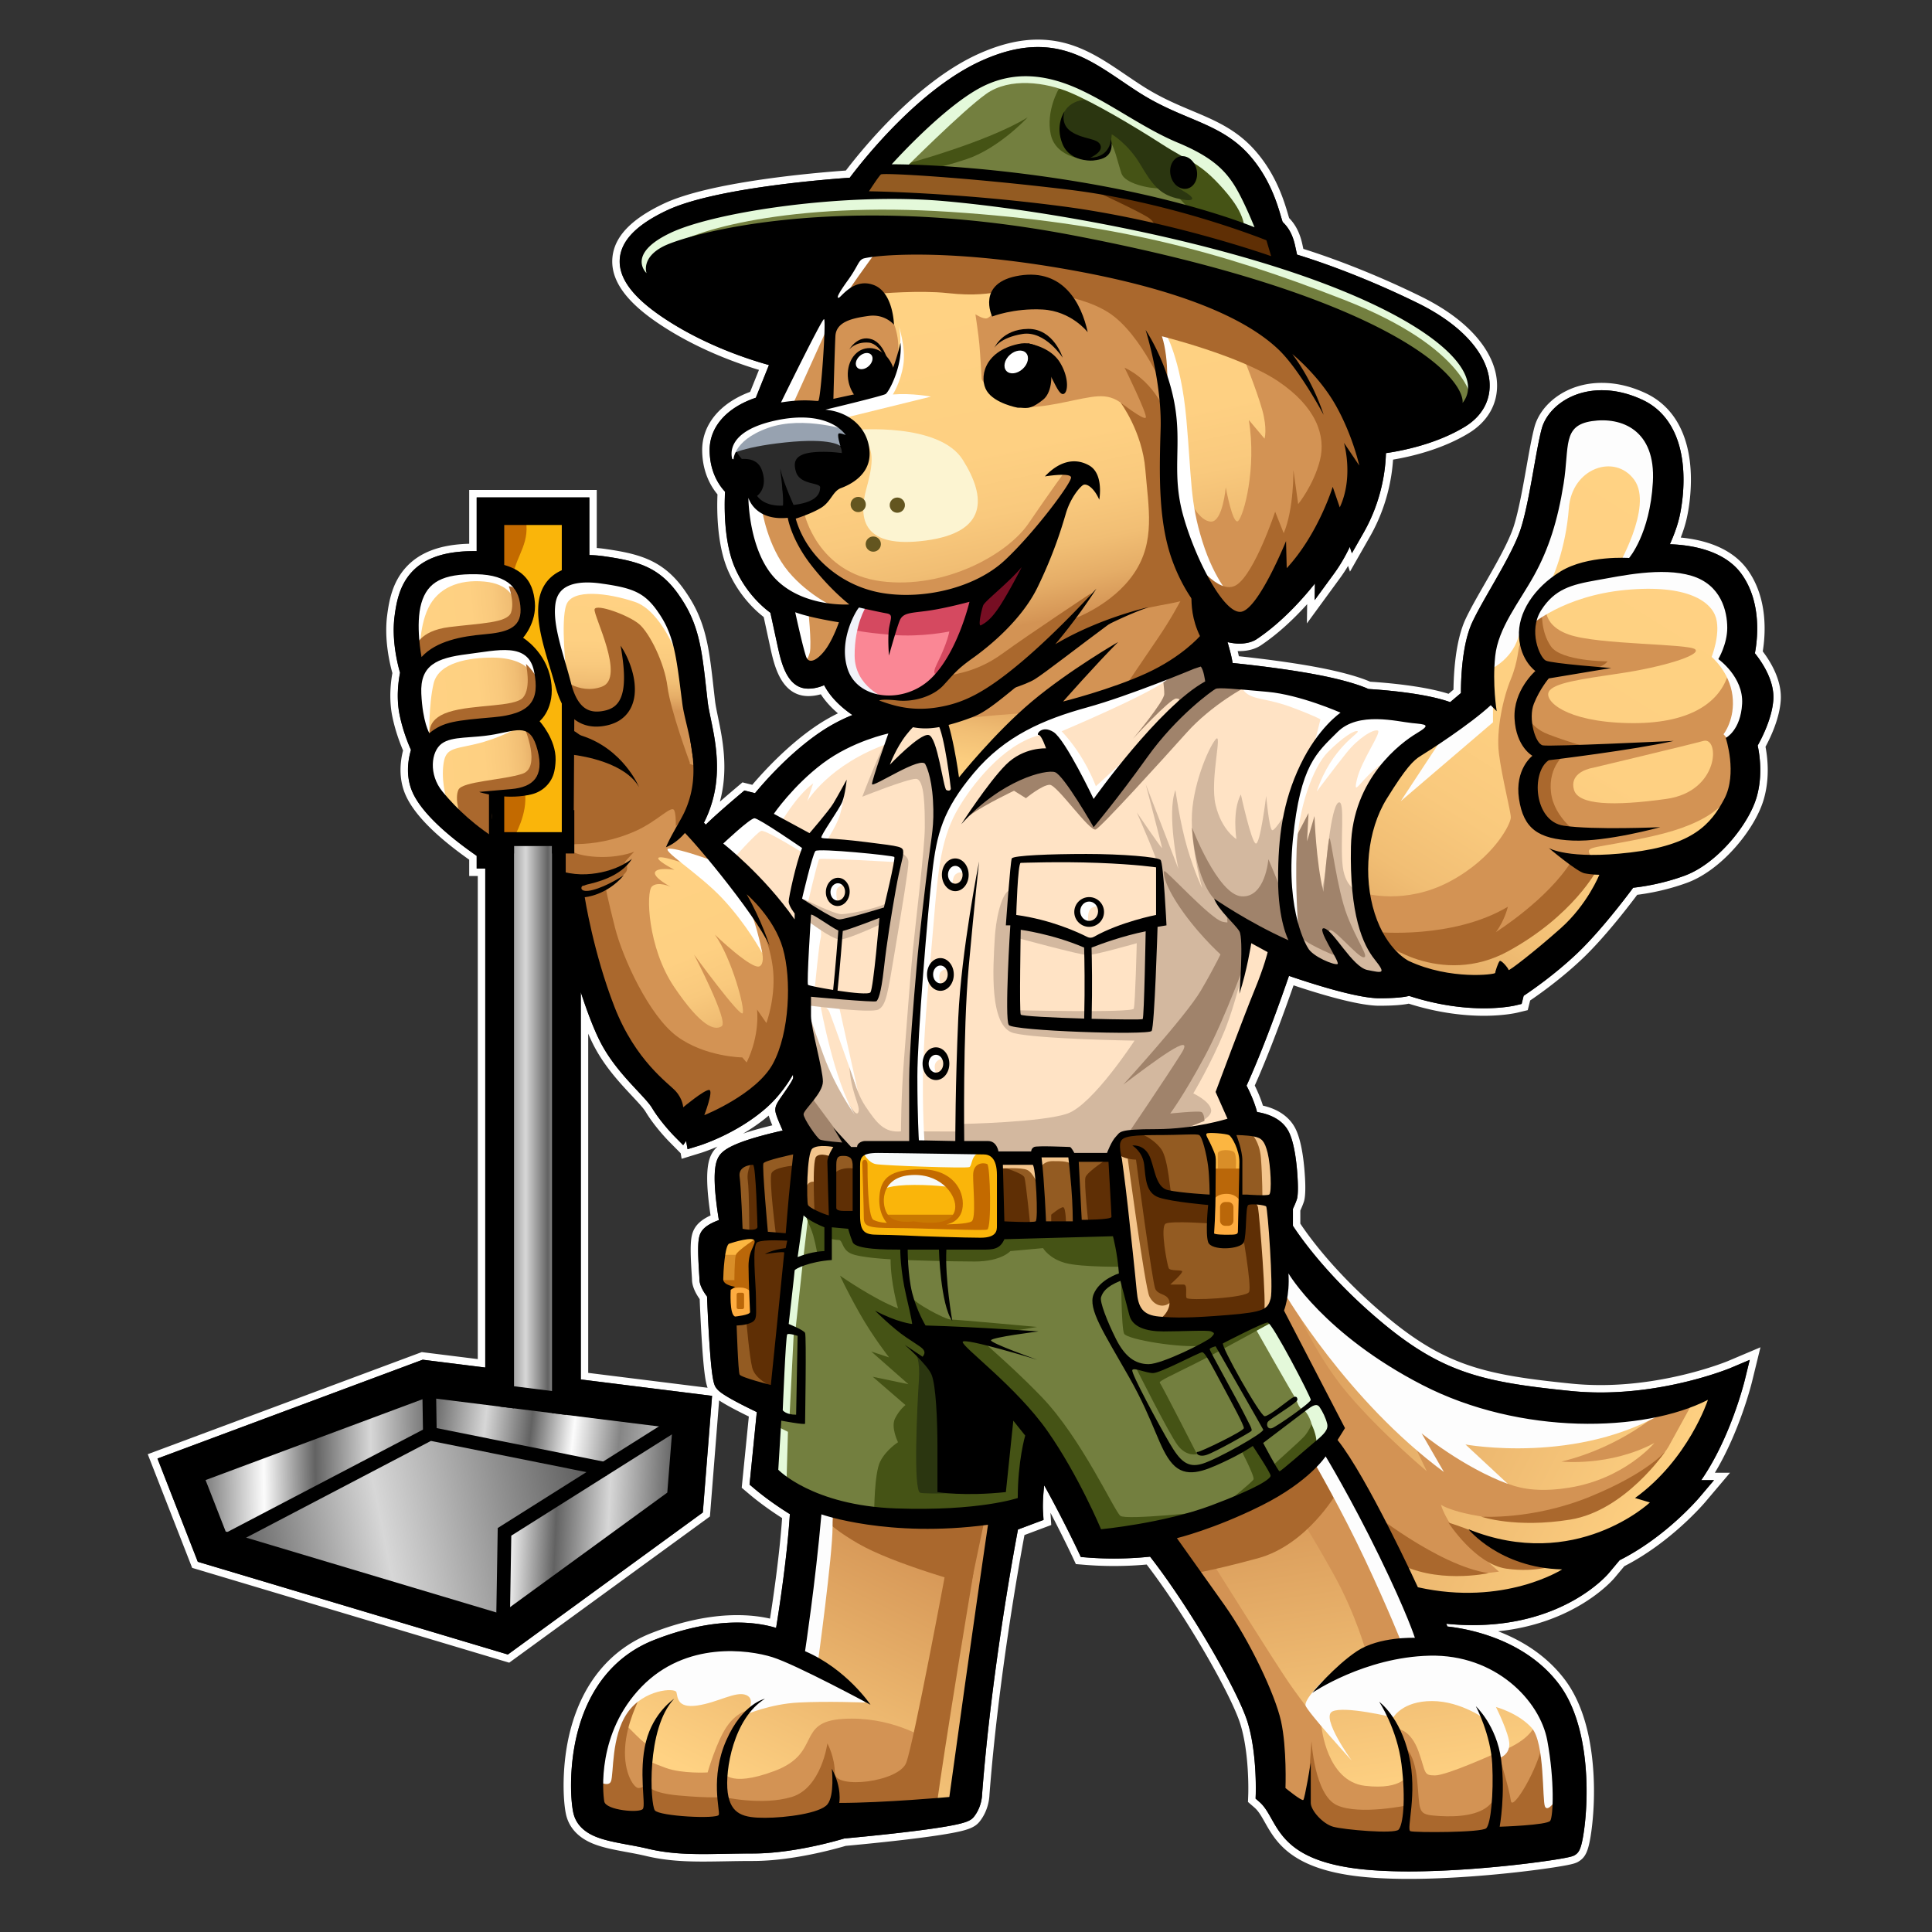
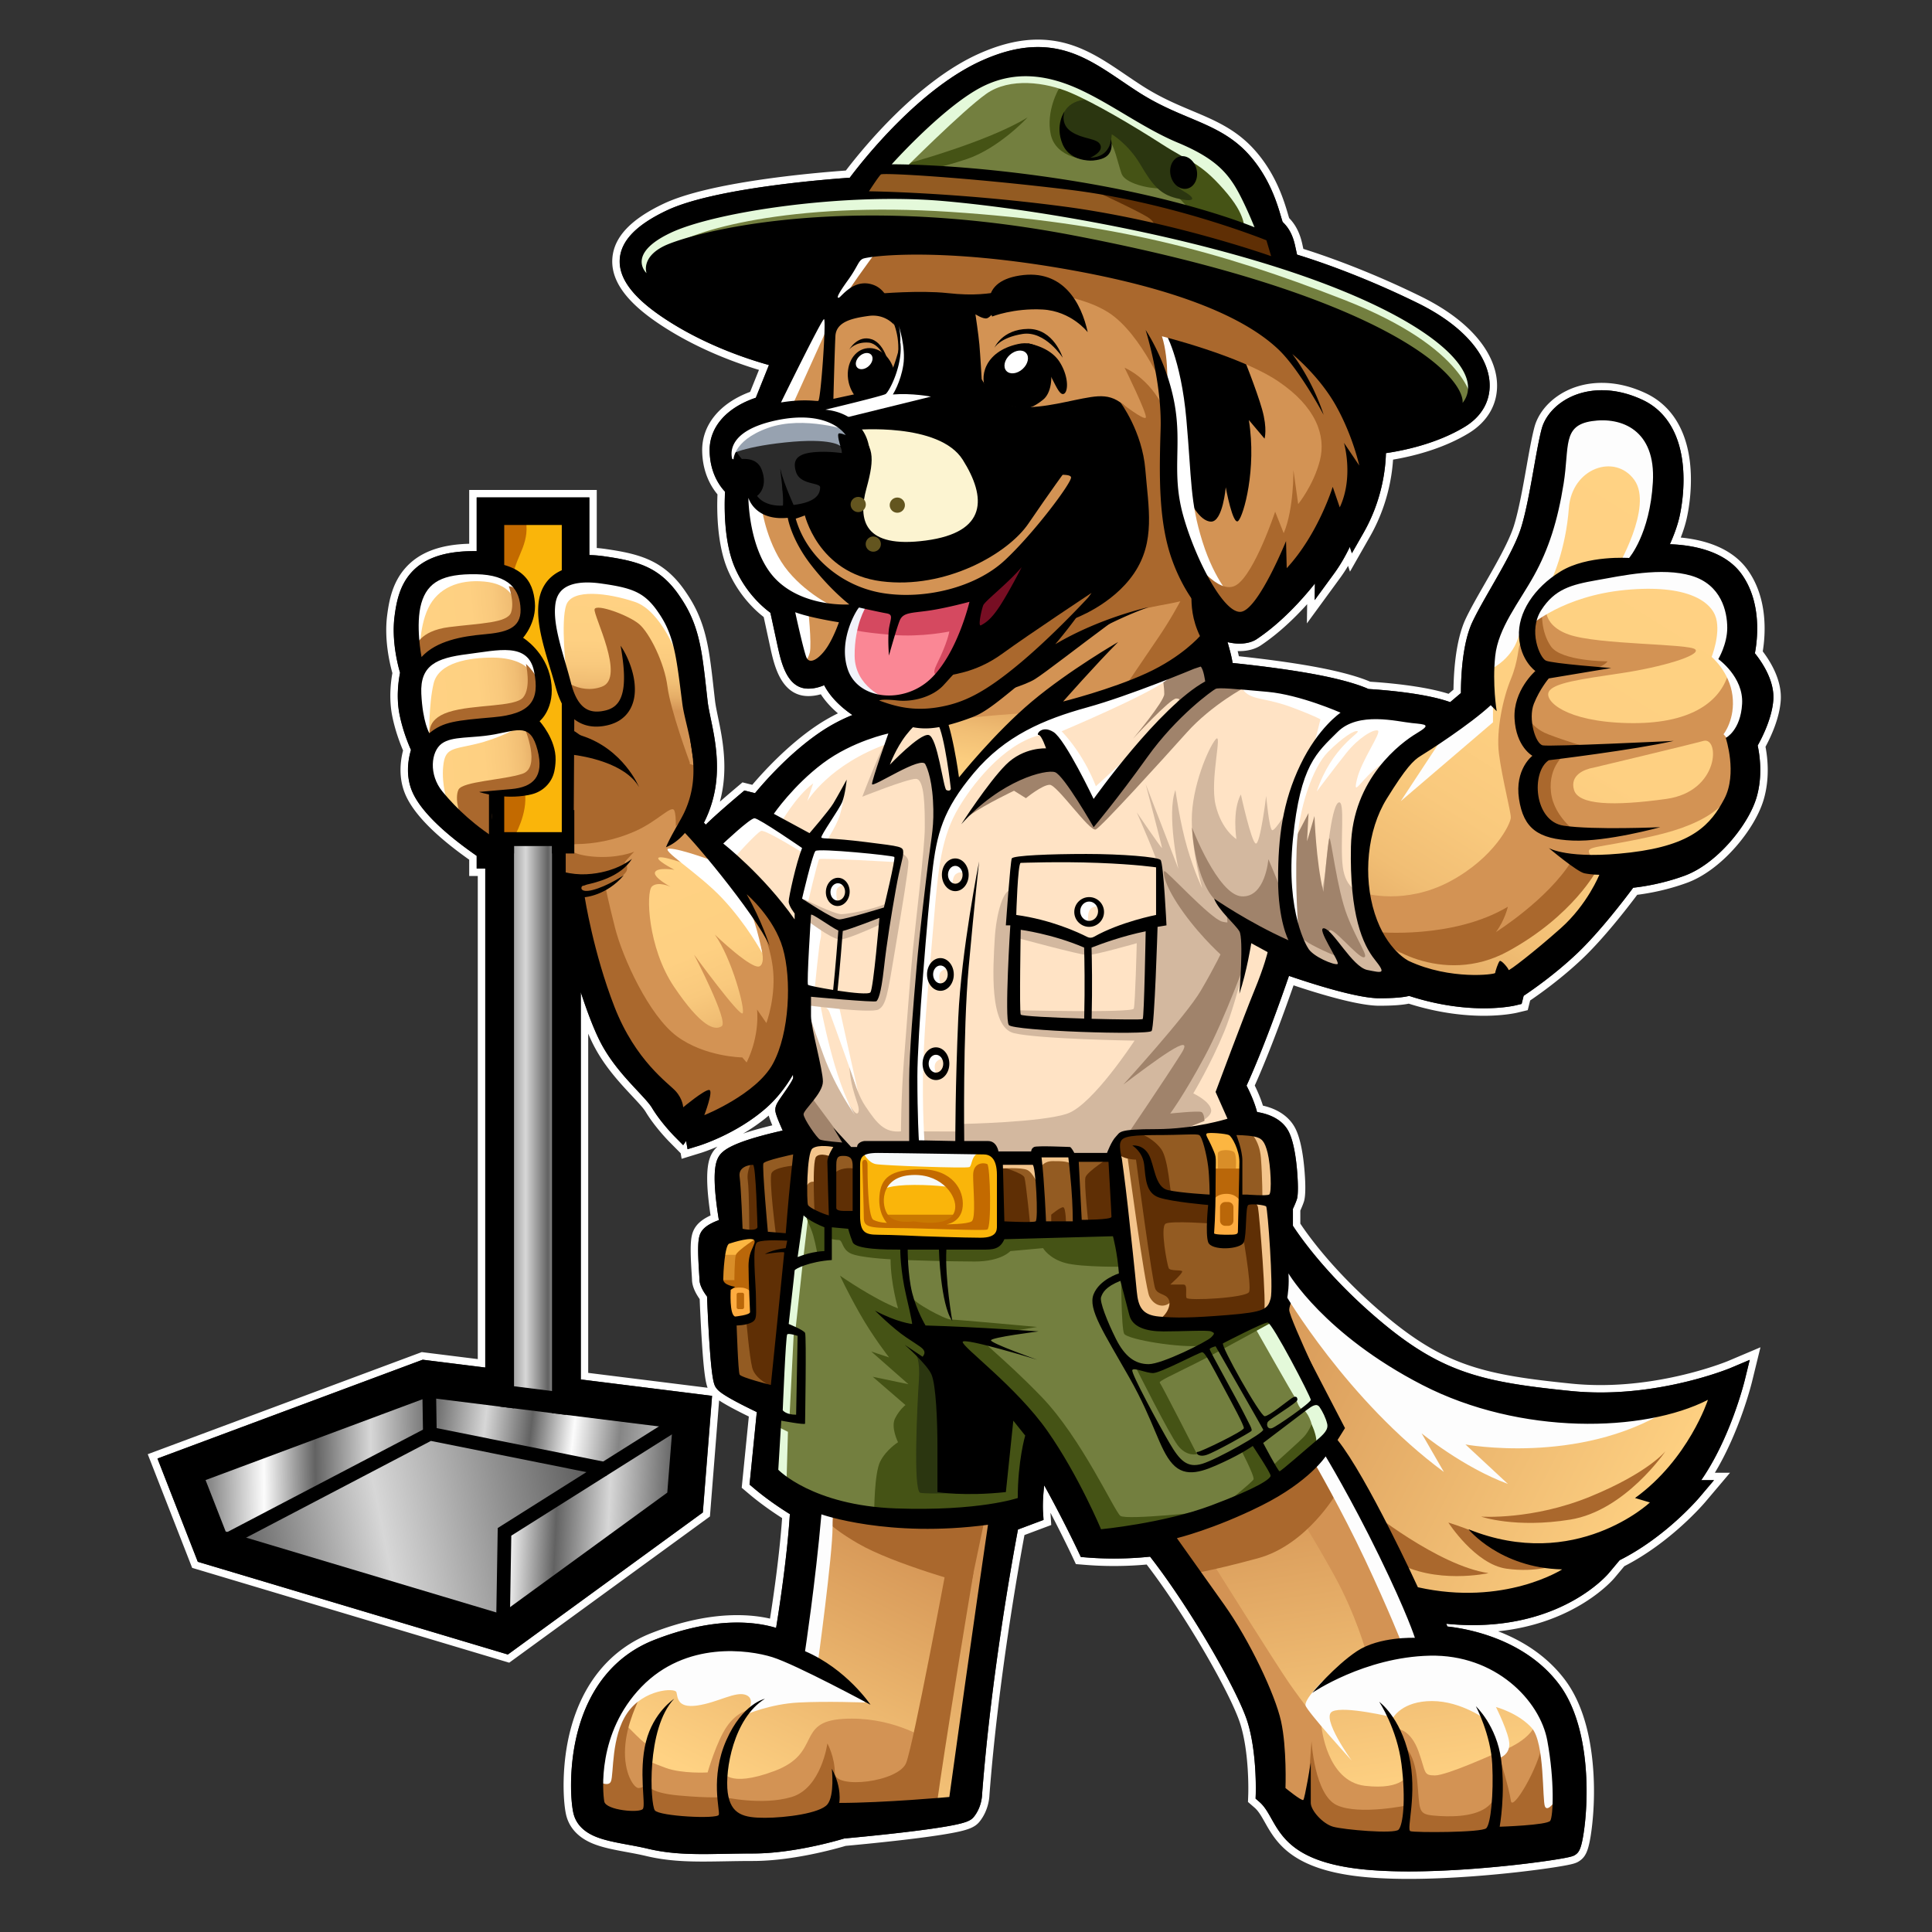
<svg xmlns="http://www.w3.org/2000/svg" xml:space="preserve" id="Capa_7" x="0" y="0" style="enable-background:new 0 0 2000 2000" version="1.1" viewBox="0 0 2000 2000">
  <rect x="0" y="0" width="2000" height="2000" fill="#333333" stroke="none" />
  <style>.st0{fill:#fff}.st2{fill:#d39354}.st3{fill:#aa682d}.st4{fill:#fab50a}.st5{fill:#c36a00}.st11{fill:#935b22}.st12{fill:#fcb641}.st13{fill:#d98e28}.st14{fill:#ba6709}.st15{fill:#f7fafa}.st17{fill:#f4c58c}.st21{fill:#d3b89f}.st22{fill:#a0836b}.st27{fill:#737f3f}.st28{fill:#e4f9da}.st29{fill:#455315}.st30{fill:#2b3610}.st31{fill:#fdfdfd}.st32{fill:#5f2f05}.st33{fill:#feac40}.st43{fill:#63551f}</style>
  <path d="M1074.38 48.7c34.92 0 60.34 17.21 87.25 35.43 5.31 3.59 10.79 7.31 16.4 10.92 19.35 12.47 36.57 19.7 53.22 26.7 21.99 9.25 42.76 17.98 60.33 36.91 22.4 24.14 30.63 52.27 34.59 65.79.54 1.83 1.17 4 1.61 5.28 3.93 3.83 9.81 10.24 12.94 24.7l1.98 9.15c16.91 5.14 65.65 21.04 124.92 50.16 22.91 11.26 41.1 24.36 54.06 38.96 12.69 14.3 19.74 29.59 20.38 44.21.81 18.44-8.35 34.41-25.8 44.97-29.53 17.87-64.6 24.76-81.54 27.2-.39 16.13-3.88 48.59-23.15 82.42l-12.1 21.24-2.14-6.63c-4.14 8.72-9.56 18.44-16.42 27.84l-19.94 27.29.24-17.2c-14.38 18.01-35.44 40.97-60.19 57.54-1.9 1.32-7.76 4.68-17.89 4.68-3.95 0-8.08-.52-12.36-1.55.05.17.1.34.14.51 1.9 6.68 3.97 13.96 5.09 21.1 16.51 1.69 52.81 5.73 84.42 11.58 34.05 6.31 50.39 12.68 56.23 15.35 10.9.64 57.55 3.85 84.57 13.6l11.15-9.43c-.02-13.68 1-50.46 11.87-73.56 4.8-10.19 11.9-22.57 19.42-35.68 11.92-20.78 25.44-44.33 30.87-61.53 5.18-16.41 9.5-40.69 13.31-62.11 2.79-15.7 5.43-30.53 8.11-40.58 5.3-19.87 28.4-39.99 62.3-39.99 13.78 0 27.9 3.33 41.98 9.9 23.03 10.75 37.33 32.74 41.35 63.61 3.45 26.43-1.48 51-3.07 57.9-2.28 9.87-6.21 19.94-9.83 28 22.3.76 56.6 6.27 74.31 31.06 20.95 29.32 16.41 67.5 13.68 81.85 7 8.66 20.53 28.22 19.1 48.37-1.34 18.71-11.48 38.71-16.19 47.1 2.03 9.41 5.4 31.4-1.16 53.71-8.36 28.42-40.96 68.67-74.36 80.98-22.95 8.45-43.95 11.49-53.35 12.5-8.68 11.69-34.89 46.11-58.45 68.37-22.68 21.42-46.07 37.64-54.94 43.53l-.51 2.06-1.58 6.33-6.34 1.53c-.51.12-12.64 3-32.75 3-17.54 0-44.96-2.26-77.38-12.83-5.23 1.35-14.35 2.43-30.98 2.43-23.22 0-71.59-15.68-93.38-23.17-7.61 22.14-26.23 74.83-43.93 113.65 3.16 6.12 8.19 16.8 10.89 27.32 10.13 1.57 25.77 6.32 32.9 20.58 4.98 9.95 7.32 26.54 8.41 38.7.36 4.05 2.06 24.57-.13 31.12-1.15 3.45-2.91 7.38-4.07 9.83v17.52c6.72 10.39 35.92 52.92 91.61 99.55 63.72 53.35 106.47 62.36 195.88 71.45 10.06 1.02 20.5 1.54 31.03 1.54 73.52 0 134-25.13 134.6-25.38l19.78-8.37-5.11 20.86c-.68 2.78-15.04 60.37-45.11 103.68h13.23l-15.01 17.74c-1.74 2.06-35.42 41.41-82.7 65.12l-11.18 13.36c-1.84 2.2-46.14 53.82-140.82 53.82-8.95 0-18.13-.47-27.45-1.41l1.17 2.85c20.32 2.2 79.43 12.5 115.05 59.08 33.63 43.97 31.44 122.08 25.59 157.24-2.31 13.89-4.47 17.5-8.15 19.95-1.86 1.24-3.46 2.31-21.26 5.12-11.14 1.76-25.3 3.63-39.88 5.27-22.92 2.57-67.86 6.89-111.29 6.89-21.9 0-40.99-1.1-56.74-3.26-61.24-8.41-74.72-32.28-85.55-51.46-3.86-6.84-7.2-12.75-12.43-17.29l-3.89-3.37.18-5.14c.01-.43 1.36-43.16-8.74-74.89-10.1-31.75-58.71-116.62-100.67-170.44-7.39.8-20.78 1.94-37.52 1.94-9.46 0-18.86-.37-27.93-1.09l-6.23-.5-2.66-5.66c-.2-.42-15.89-33.67-35.25-68.52-1.06 9.27-1.74 19.32-1.21 27.84l.5 7.96-7.47 2.8-18.98 7.12c-5.3 27.98-27.78 151.23-37.17 274.33-.08 2.74-.9 13.63-8.51 23.15-3.17 3.96-8.34 6.47-29.17 10.03-11.04 1.88-25.91 3.93-44.2 6.07-27.62 3.24-54.95 5.75-60.76 6.28-7.9 2.38-53.35 15.54-94.47 15.54-9.99 0-19.26.17-28.22.33-8.09.15-15.74.28-23.18.28-17.74 0-36.96-.67-57.34-5.52-6.97-1.66-14.04-2.97-20.88-4.23-12.46-2.3-24.23-4.48-33.82-8.51-12.64-5.32-20.26-13.64-22.64-24.74-3.01-14.04-4.44-49.13 4.54-83.51 12.19-46.67 39.52-79.55 79.05-95.08 30.56-12.01 59.54-18.1 86.13-18.09 17.66 0 31.15 2.76 40.25 5.53 3.81-23.54 11.55-74.71 14.24-117.79-7.98-4.93-22.99-14.72-37.4-26.92l-4.33-3.66.56-5.64 6.94-69.42c-3.82-1.83-8.82-4.27-14-6.9-21.59-10.99-25.67-14.93-27.79-17.77-2.37-3.17-4.83-6.44-7.72-54.32-1.02-16.9-1.72-33.53-1.99-40.6-3.98-5.28-7.84-11.91-7.84-17.79 0-.71-.18-3.55-.34-6.06-1.69-26.44-1.34-36.23 1.48-41.88 2.59-5.18 8.21-9.29 17.7-12.94.42-.16.83-.31 1.24-.46-.9-5.49-2.01-12.83-2.88-20.61-3.44-30.6-.25-40.34 2.92-45.41 3.49-5.58 11.61-12.52 45.41-21.63 7.5-2.02 14.77-3.75 20.65-5.06-7.65-17.05-7.65-19.56-7.65-21.49 0-4.59 2.38-7.99 8.12-16.2 2.81-4.02 9.29-13.28 10.35-16.69-.02-.79-.08-1.99-.17-3.55-7.83 13.5-17.34 25.39-27.96 34.7-30.52 26.76-67.95 38.48-69.53 38.96l-11.67 3.59-1.5-8.53-3.04 4.34-9.08-9.18c-.57-.58-14.16-14.39-23.21-29.44-2.64-4.39-8.36-10.51-14.99-17.6-12.07-12.92-27.1-28.99-37.84-49.36-6.97-13.23-14.32-32.74-20.86-52.8V1428l121.14 15.12 4.55.57 10.22 1.28-.81 10.27-.36 4.57-7.83 98.76-.17 2.2-.39 4.94-4.01 2.92-1.78 1.3-189.8 138.27-1.92 1.4-4.32 3.14-5.12-1.53-2.28-.68-306.29-91.6-2.24-.67-5.04-1.51-1.91-4.9-.85-2.18-33.23-85.05-1.77-4.54-3.99-10.2 10.26-3.82 4.56-1.7 256.15-95.45 1.11-.41 2.49-.93 2.63.33 1.18.15 2.72.35 58.22 7.26V899.11h-8.88v-13.16c-25.35-17.6-55.68-42.25-66.22-65.41-7.99-17.57-4.31-35.76-1.79-44.21-2.98-6.67-8.58-20.48-11.81-36.56-3.7-18.38-.91-36.27.51-43.33-2.48-8.48-8.85-33.55-5.71-58.27 1.96-15.45 5.33-31.55 16.62-44.63 12.75-14.77 32.74-22.28 61.13-22.96 1.63-.04 3.26-.06 4.83-.06.82 0 1.63.01 2.44.02v-55.63h116.64v59.69c3 .05 6.07.23 9.37.55 2.14.22 4.04.45 5.9.71l5.21.77c4.07.63 7.46 1.2 10.68 1.82 6.23 1.19 14.46 2.96 22.94 6.17 4.28 1.64 8.33 3.58 12.03 5.74l.03.02.03.02c3.95 2.35 7.68 5.05 11.1 8.04 5.98 5.25 11.35 11.5 16.42 19.08 4.88 7.13 8.7 13.89 11.65 20.6 3.06 6.86 5.62 14.38 7.6 22.36 1.66 6.65 3.03 13.76 4.19 21.73 1.56 10.53 2.73 20.99 3.85 31.1.37 3.29.73 6.58 1.11 9.89l.27 2.43.27 2.17c.2 1.48.42 2.87.68 4.28.54 3.05 1.18 6.21 1.84 9.43l.32 1.55c1.27 6.16 2.59 12.52 3.69 19.03 2.85 16.8 3.59 31.55 2.29 45.05-1.44 15.49-5.89 30.86-12.88 44.48l1.93 2.07c6.23-6.17 16.98-15.9 35.77-31.8l4.22-3.57 5.36 1.34 5.63 1.41c10.08-12.2 36.04-41.73 67.3-62.99 11.64-7.92 23.15-13.7 33.57-17.91-1.15-.76-2.25-1.53-3.32-2.31-14.13-10.33-21.82-20.55-26-28.56-4.63 2-10.23 3.58-16.35 3.58h-.2c-22.1-.12-28.01-27.44-31.92-45.51l-7.15-33.03c-7.94-5.81-25.52-20.84-36.76-46.68-11.72-26.92-10.95-64.71-10.18-78.62-6.05-6.44-15.64-20.11-15.98-42.32-.38-24.45 17.38-44.73 47.81-54.98l13.59-33.86c-21.9-6.07-69.17-21.44-111.58-50.47-30.35-20.76-44.35-40.28-42.81-59.65 1.5-18.83 17.45-35.18 48.79-49.99 48.52-22.93 163.39-32.02 189.27-33.81 13.96-18.58 72.52-92.81 137.49-121.6 20.65-9.19 39.38-13.66 57.14-13.66m0-7.7c-18.86 0-38.61 4.68-60.35 14.32-63.27 28.03-119.59 96.59-138.4 121.21-36.45 2.64-141.31 11.96-188.53 34.28-34.05 16.09-51.44 34.52-53.17 56.34-1.78 22.37 13.31 44.16 46.14 66.61 38.23 26.16 79.94 41.42 105.61 49.14l-9.13 22.73c-31.59 11.73-50.08 34.41-49.66 61.19.35 22.34 9.25 37.07 15.84 44.95-.71 16.96-.54 52.51 10.96 78.94 10.8 24.82 26.9 40.25 36.9 48.03l6.54 30.24c2.06 9.53 4.63 21.39 9.83 31.41 6.92 13.32 16.87 20.1 29.57 20.18h.2c4.3 0 8.64-.63 12.98-1.88 4.51 6.95 10.44 13.56 17.72 19.75-7.97 3.89-15.63 8.33-22.89 13.27-29.28 19.91-54.02 46.9-65.78 60.72l-.96-.24-5.36-1.34-3.83-.96-3.01 2.55-4.22 3.57c-6.02 5.1-11.4 9.71-16.15 13.86 1.94-7.21 3.28-14.6 3.97-22.01 1.37-14.17.6-29.57-2.36-47.05-1.12-6.64-2.45-13.08-3.74-19.31l-.32-1.55c-.65-3.15-1.27-6.23-1.79-9.2-.23-1.31-.44-2.6-.63-3.96l-.26-2.08-.27-2.38c-.37-3.21-.72-6.37-1.08-9.54l-.04-.34c-1.13-10.18-2.3-20.7-3.89-31.38-1.2-8.21-2.61-15.56-4.33-22.46-2.08-8.41-4.79-16.37-8.04-23.64-3.13-7.12-7.16-14.26-12.31-21.78-5.43-8.13-11.23-14.85-17.71-20.54-3.79-3.31-7.9-6.29-12.25-8.87l-.03-.02-.03-.02a89.87 89.87 0 0 0-13.21-6.31c-9.06-3.43-17.72-5.3-24.25-6.55-3.33-.63-6.81-1.22-10.95-1.86l-5.26-.78c-1.98-.28-4.01-.53-6.25-.75-.83-.08-1.64-.15-2.44-.21v-60.07H485.72V562.89c-30.55.78-52.31 9.16-66.53 25.62-12.62 14.62-16.32 32.04-18.43 48.69-3.09 24.37 2.39 48.64 5.44 59.58-1.54 8.39-3.83 26.19-.15 44.5 3 14.93 7.93 27.95 11.21 35.61-2.79 10.7-5.24 28.88 2.93 46.83 8.88 19.52 30.93 41.79 65.53 66.23v16.85h8.88v500.13l-49.57-6.18-2.7-.34-1.18-.15-2.64-.33-1.88-.24-1.78.66-2.49.93-1.11.41-256.15 95.45-4.56 1.7-10.26 3.82-7.33 2.73 2.85 7.28 3.99 10.2 1.77 4.54 33.23 85.05.85 2.18 1.91 4.9 1.37 3.5 3.6 1.08 5.04 1.51 2.24.67 306.29 91.6 2.28.68 5.12 1.53 3.66 1.09 3.08-2.25 4.32-3.14 1.92-1.4 189.8-138.27 1.78-1.3 4.01-2.92 2.86-2.08.28-3.53.39-4.94.17-2.2 7.83-98.76.36-4.57.49-6.15c4.41 2.94 11.04 6.75 21.45 12.05 2.94 1.5 6.06 3.05 9.3 4.63l-6.41 64.06-.56 5.64-.4 4.03 3.09 2.62 4.33 3.66c12.71 10.76 25.88 19.69 34.39 25.12-2.55 36.71-8.44 78.08-12.52 104.09-10.51-2.4-21.9-3.61-33.99-3.61-27.56 0-57.48 6.27-88.95 18.63-41.91 16.47-70.85 51.15-83.68 100.3-9.31 35.66-7.77 72.33-4.62 87.07 2.9 13.51 12.3 23.97 27.18 30.23 10.36 4.36 22.53 6.6 35.4 8.98 6.75 1.25 13.71 2.53 20.49 4.15 21.15 5.04 40.91 5.73 59.12 5.73 7.55 0 15.21-.14 23.32-.28 8.97-.16 18.19-.32 28.08-.32 40.9 0 85.54-12.54 95.94-15.64 6.83-.62 33.48-3.1 60.19-6.23 18.42-2.16 33.42-4.22 44.6-6.13 21.24-3.62 28.84-6.5 33.89-12.81 8.87-11.09 10.05-23.64 10.19-27.53 8.99-117.74 30.28-237.06 36.25-269.07l14.91-5.59 7.47-2.8 5.34-2-.36-5.69-.44-6.96c12.65 24.16 21.63 43.18 21.75 43.43l2.66 5.65 1.9 4.04 4.45.36 6.23.5c9.27.74 18.87 1.12 28.54 1.12 14.01 0 25.73-.76 34.05-1.54 41.16 53.69 87.21 134.5 96.81 164.68 9.63 30.27 8.39 71.88 8.38 72.3l-.18 5.14-.13 3.67 2.78 2.41 3.89 3.37c4.23 3.66 7.11 8.78 10.77 15.25 11.05 19.57 26.18 46.37 91.21 55.3 16.1 2.21 35.54 3.33 57.79 3.33 43.8 0 89.07-4.35 112.15-6.94 14.69-1.65 28.98-3.54 40.23-5.32 18.6-2.94 21.13-4.19 24.33-6.32 6.21-4.14 9-10.24 11.48-25.09 1.43-8.62 5.82-39.66 2.08-77.34-3.62-36.4-13.42-65.28-29.14-85.84-16.17-21.14-38.55-37.51-66.53-48.66-.7-.28-1.4-.55-2.1-.82 80.3-8.37 118.72-53.14 120.47-55.24l10.17-12.15c48.06-24.56 82.25-64.6 83.69-66.3l15.01-17.74 10.72-12.67h-15.69c25.61-42.47 37.89-91.87 38.45-94.15l5.11-20.85 3.65-14.9-14.13 5.98-19.78 8.37c-.57.24-60.08 24.77-131.6 24.77-10.27 0-20.45-.51-30.25-1.5-87.74-8.92-129.64-17.72-191.72-69.69-51.62-43.21-79.84-82.36-88.85-95.94v-13.53c1.21-2.66 2.64-6.01 3.67-9.1 2.44-7.32 1.35-24.59.49-34.24-1.67-18.65-4.76-32.59-9.19-41.45-5.96-11.91-17.81-20.25-33.68-23.82-2.38-7.66-5.62-15.03-8.46-20.82 15.7-35.02 31.89-79.95 40.17-103.72 26.41 8.85 66.97 21.12 88.61 21.12 13.61 0 23.68-.71 30.65-2.15 32.6 10.35 60.18 12.55 77.72 12.55 21.03 0 34.01-3.08 34.56-3.21l6.34-1.53 4.53-1.09 1.13-4.52 1.38-5.51c10.48-7.1 32.27-22.65 53.48-42.68 22.18-20.95 46.24-51.89 57.35-66.7 11.36-1.42 30.74-4.77 51.83-12.54 16.64-6.13 34.28-19.12 49.69-36.58 14.16-16.05 24.88-34.08 29.4-49.46 6.35-21.6 4.2-42.56 1.88-54.65 5.87-10.9 14.46-29.6 15.76-47.79 1.47-20.56-10.15-39.84-18.6-50.96 2.89-17.71 5.47-54.79-15.59-84.28-16.5-23.1-45.01-31.22-69.3-33.56 2.66-6.86 4.69-13.32 6.06-19.29 1.67-7.22 6.82-32.92 3.21-60.63-4.38-33.61-20.2-57.68-45.73-69.59-15.1-7.05-30.32-10.62-45.23-10.62-37.78 0-63.68 22.99-69.74 45.7-2.76 10.36-5.43 25.33-8.25 41.18-3.77 21.22-8.04 45.24-13.08 61.18-5.18 16.4-18.47 39.57-30.2 60.01-7.6 13.25-14.78 25.75-19.71 36.23-10.62 22.56-12.4 56.48-12.59 73.25l-5.12 4.33c-26.85-8.52-66.89-11.64-81.05-12.51-7.79-3.39-24.72-9.4-56.69-15.32-28.29-5.24-59.96-9.01-79.32-11.07-.38-1.79-.8-3.57-1.25-5.33.62.02 1.25.03 1.86.03 12.12 0 19.53-4.17 22.21-6.01 18.52-12.4 34.95-28.24 47.88-42.58l-.27 19.91 14.25-19.49 19.94-27.29c2.95-4.03 5.77-8.3 8.45-12.78l1.94 6.01 8.64-15.17 12.1-21.24c17.77-31.2 22.69-61.3 23.87-79.59 19.54-3.29 50.92-10.78 78.12-27.24 19.96-12.08 30.44-30.51 29.5-51.89-.72-16.41-8.44-33.35-22.32-48.99-13.62-15.35-32.61-29.06-56.43-40.76-55.06-27.04-100.93-42.75-121.74-49.27l-1.03-4.75c-3.08-14.23-8.73-22.03-13.69-27.18-.32-1.04-.67-2.25-.98-3.31-4.13-14.11-12.71-43.42-36.34-68.89-18.69-20.14-40.21-29.19-62.99-38.77-16.34-6.87-33.25-13.98-52.03-26.08-5.53-3.56-10.97-7.24-16.23-10.8-27.9-19-54.26-36.86-91.55-36.86zM608.91 1421.2v-351.13c2.08 4.8 4.21 9.35 6.35 13.42 11.22 21.27 26.64 37.77 39.02 51.02 6.06 6.49 11.79 12.61 14.01 16.31 9.52 15.83 23.73 30.28 24.33 30.89l9.08 9.18 2.93 2.97 1.01 5.74 8.34-2.56 11.67-3.59c.66-.2 7.3-2.28 17.07-6.49-2.32 2.07-3.87 4.07-5.08 6-4.07 6.51-7.73 17.58-4.04 50.35.54 4.77 1.2 9.77 1.98 14.93-8.73 4-14.27 8.76-17.27 14.77-3.62 7.25-4.11 17.09-2.28 45.81.12 1.85.32 4.96.33 5.6 0 6.05 2.67 12.91 7.94 20.4.31 7.71.98 23.02 1.91 38.42 2.14 35.47 4.07 47.61 6.29 53.38l-4.66-.58-4.55-.57-114.38-14.27zm160.34-247.68c8.71-5.14 17.85-11.34 26.53-18.69.65 2.33 1.78 5.47 3.72 10.11-4.13 1-8.11 2.01-11.91 3.04-7.1 1.91-13.16 3.75-18.34 5.54z" class="st0" />
  <path d="M1816.65 676.29c2.72-14.35 7.27-52.52-13.68-81.85-17.7-24.78-52-30.29-74.31-31.06 3.62-8.06 7.55-18.13 9.83-28 1.59-6.9 6.52-31.47 3.07-57.9-4.03-30.87-18.33-52.87-41.35-63.61-14.08-6.57-28.2-9.9-41.98-9.9-33.9 0-57 20.11-62.3 39.99-2.68 10.05-5.32 24.88-8.11 40.58-3.81 21.42-8.13 45.7-13.31 62.11-5.43 17.19-18.94 40.75-30.87 61.53-7.52 13.1-14.62 25.48-19.42 35.68-10.87 23.09-11.89 59.87-11.87 73.56l-11.15 9.43c-27.02-9.74-73.66-12.96-84.57-13.6-5.84-2.67-22.18-9.05-56.23-15.35-31.61-5.85-67.91-9.89-84.42-11.58-1.13-7.14-3.2-14.42-5.09-21.1-.05-.17-.1-.34-.14-.51 4.28 1.03 8.41 1.55 12.36 1.55 10.12 0 15.98-3.36 17.89-4.68 24.75-16.56 45.81-39.52 60.19-57.54l-.24 17.2 19.94-27.29c6.87-9.4 12.28-19.12 16.42-27.84l2.14 6.63 12.1-21.24c19.27-33.83 22.76-66.29 23.15-82.42 16.94-2.43 52.01-9.33 81.54-27.2 17.44-10.56 26.6-26.53 25.8-44.97-.64-14.63-7.69-29.92-20.38-44.21-12.96-14.6-31.15-27.7-54.06-38.96-59.27-29.11-108.01-45.02-124.92-50.16l-1.98-9.15c-3.13-14.46-9.01-20.87-12.94-24.7-.43-1.28-1.07-3.45-1.61-5.28-3.96-13.52-12.19-41.65-34.59-65.79-17.56-18.93-38.34-27.66-60.33-36.91-16.65-7-33.87-14.24-53.22-26.7-5.61-3.61-11.1-7.33-16.4-10.92-26.91-18.22-52.32-35.43-87.25-35.43-17.77 0-36.49 4.47-57.24 13.66-64.98 28.79-123.53 103.02-137.49 121.6-25.87 1.79-140.75 10.87-189.27 33.81-31.33 14.81-47.29 31.16-48.79 49.99-1.54 19.37 12.46 38.89 42.81 59.65 42.41 29.02 89.68 44.4 111.58 50.47l-13.59 33.86c-30.43 10.25-48.19 30.53-47.81 54.98.35 22.21 9.93 35.88 15.98 42.32-.76 13.91-1.53 51.7 10.18 78.62 11.24 25.84 28.82 40.86 36.76 46.68l7.15 33.03c3.91 18.08 9.82 45.39 31.92 45.51h.2c6.12 0 11.72-1.58 16.35-3.58 4.18 8.01 11.87 18.23 26 28.56 1.07.78 2.18 1.55 3.32 2.31-10.42 4.21-21.93 9.99-33.57 17.91-31.27 21.26-57.22 50.8-67.3 62.99l-5.63-1.41-5.36-1.34-4.22 3.57c-18.8 15.91-29.55 25.64-35.77 31.8l-1.93-2.07c7-13.63 11.45-28.99 12.88-44.48 1.31-13.5.56-28.25-2.29-45.05-1.1-6.51-2.41-12.88-3.69-19.03l-.32-1.55c-.66-3.22-1.3-6.38-1.84-9.43-.25-1.42-.47-2.81-.68-4.28l-.27-2.17-.27-2.43c-.38-3.31-.75-6.6-1.11-9.89-1.12-10.11-2.29-20.56-3.85-31.1-1.16-7.97-2.53-15.08-4.19-21.73-1.98-7.98-4.53-15.5-7.6-22.36-2.95-6.71-6.77-13.47-11.65-20.6-5.07-7.59-10.44-13.83-16.42-19.08a76.205 76.205 0 0 0-11.1-8.04l-.03-.02-.03-.02a81.98 81.98 0 0 0-12.03-5.74c-8.48-3.21-16.71-4.99-22.94-6.17-3.23-.61-6.62-1.19-10.68-1.82l-5.21-.77c-1.85-.26-3.76-.49-5.9-.71-3.29-.32-6.36-.5-9.37-.55v-59.69H493.41v55.63c-.81-.01-1.62-.02-2.44-.02-1.57 0-3.2.02-4.83.06-28.38.68-48.38 8.19-61.13 22.96-11.29 13.08-14.66 29.18-16.62 44.63-3.14 24.71 3.23 49.78 5.71 58.27-1.43 7.06-4.21 24.95-.51 43.33 3.23 16.08 8.83 29.9 11.81 36.56-2.53 8.45-6.21 26.64 1.79 44.21 10.54 23.16 40.86 47.81 66.22 65.41v13.16h8.88v516.55l-58.22-7.26-2.72-.35-1.18-.15-2.63-.33-2.49.93-1.11.41-256.15 95.45-4.56 1.7-10.26 3.82 3.98 10.2 1.77 4.54 33.23 85.05.85 2.18 1.91 4.9 5.04 1.51 2.24.67 306.29 91.6 2.28.68 5.12 1.53 4.32-3.14 1.92-1.4 189.8-138.27 1.78-1.3 4.01-2.92.39-4.94.17-2.2 7.83-98.76.36-4.57.81-10.27-10.22-1.28-4.55-.57L601.21 1428v-400.9c6.54 20.06 13.89 39.57 20.86 52.8 10.74 20.36 25.76 36.44 37.84 49.36 6.62 7.09 12.35 13.21 14.99 17.6 9.05 15.05 22.64 28.86 23.21 29.44l9.08 9.18 3.04-4.34 1.5 8.53 11.67-3.59c1.58-.49 39.01-12.21 69.53-38.96 10.62-9.31 20.13-21.2 27.96-34.7.09 1.56.15 2.75.17 3.55-1.06 3.41-7.54 12.67-10.35 16.69-5.74 8.21-8.12 11.61-8.12 16.2 0 1.92 0 4.44 7.65 21.49-5.89 1.32-13.16 3.04-20.65 5.06-33.79 9.11-41.92 16.05-45.41 21.63-3.17 5.07-6.36 14.81-2.92 45.41.87 7.78 1.98 15.12 2.88 20.61-.41.15-.82.3-1.24.46-9.49 3.65-15.12 7.76-17.7 12.94-2.82 5.65-3.17 15.43-1.48 41.88.16 2.51.34 5.35.34 6.06 0 5.88 3.86 12.51 7.84 17.79.28 7.07.97 23.7 1.99 40.6 2.89 47.88 5.34 51.16 7.72 54.32 2.12 2.83 6.2 6.77 27.79 17.77 5.18 2.64 10.18 5.07 14 6.9l-6.94 69.42-.56 5.64 4.33 3.66c14.42 12.2 29.42 21.99 37.4 26.92-2.69 43.08-10.43 94.25-14.24 117.79-9.1-2.77-22.59-5.53-40.25-5.53-26.59 0-55.57 6.09-86.13 18.09-39.53 15.53-66.86 48.41-79.05 95.08-8.98 34.38-7.55 69.47-4.54 83.51 2.38 11.1 10 19.43 22.64 24.74 9.59 4.03 21.36 6.21 33.82 8.51 6.83 1.26 13.9 2.57 20.88 4.23 20.38 4.85 39.6 5.52 57.34 5.52 7.44 0 15.09-.14 23.18-.28 8.96-.16 18.23-.33 28.22-.33 41.11 0 86.57-13.16 94.47-15.54 5.82-.53 33.15-3.04 60.76-6.28 18.29-2.14 33.16-4.19 44.2-6.07 20.83-3.55 26-6.06 29.17-10.03 7.61-9.52 8.43-20.41 8.51-23.14 9.39-123.1 31.87-246.35 37.17-274.33l18.98-7.12 7.47-2.8-.5-7.96c-.53-8.52.14-18.57 1.21-27.84 19.36 34.85 35.06 68.11 35.25 68.52l2.66 5.66 6.23.5c9.07.73 18.46 1.09 27.93 1.09 16.75 0 30.13-1.13 37.52-1.94 41.96 53.82 90.57 138.69 100.67 170.44 10.1 31.73 8.75 74.46 8.74 74.89l-.18 5.14 3.89 3.37c5.23 4.53 8.57 10.44 12.43 17.29 10.83 19.18 24.3 43.05 85.55 51.46 15.75 2.16 34.84 3.26 56.74 3.26 43.43 0 88.37-4.32 111.29-6.89 14.58-1.64 28.75-3.51 39.88-5.27 17.79-2.81 19.4-3.88 21.26-5.12 3.68-2.45 5.84-6.07 8.15-19.95 5.85-35.16 8.04-113.27-25.59-157.24-35.62-46.58-94.73-56.88-115.05-59.08l-1.17-2.85c9.32.94 18.5 1.41 27.45 1.41 94.68 0 138.98-51.63 140.82-53.82l11.18-13.36c47.28-23.72 80.96-63.07 82.7-65.12l15.01-17.74h-13.23c30.07-43.31 44.43-100.9 45.11-103.68l5.11-20.86-19.78 8.37c-.6.25-61.07 25.38-134.6 25.38-10.53 0-20.97-.52-31.03-1.54-89.41-9.09-132.16-18.1-195.88-71.45-55.69-46.62-84.89-89.16-91.61-99.55v-17.52c1.16-2.46 2.92-6.39 4.07-9.83 2.19-6.56.49-27.08.13-31.12-1.09-12.16-3.43-28.74-8.41-38.7-7.13-14.27-22.77-19.01-32.9-20.58-2.7-10.52-7.73-21.19-10.89-27.32 17.7-38.82 36.32-91.51 43.93-113.65 21.79 7.49 70.16 23.17 93.38 23.17 16.63 0 25.75-1.08 30.98-2.43 32.41 10.56 59.83 12.83 77.38 12.83 20.11 0 32.24-2.87 32.75-3l6.34-1.53 1.58-6.33.51-2.06c8.87-5.9 32.26-22.11 54.94-43.53 23.56-22.25 49.77-56.68 58.45-68.36 9.41-1.01 30.41-4.05 53.35-12.5 33.41-12.31 66-52.56 74.36-80.98 6.56-22.31 3.2-44.31 1.16-53.71 4.71-8.39 14.85-28.4 16.19-47.1 1.5-20.2-12.04-39.76-19.04-48.42z" />
  <path d="m721.02 1453.81-130.59-16.3V888.33H599.31V525.69H504.23V888.33H513.11v539.53l-70.33-8.77-2.75-.35-1.17-.15-1.11.42-256.15 95.45-4.56 1.7 1.77 4.53 33.23 85.05.85 2.18 2.24.67 306.29 91.6 2.28.68 1.92-1.4 189.8-138.27 1.78-1.3.17-2.2 7.83-98.75.36-4.57z" />
  <linearGradient id="SVGID_1_" x1="669.929" x2="718.296" y1="589.23" y2="817.399" gradientTransform="rotate(-9.979 2336.712 686.15)" gradientUnits="userSpaceOnUse">
    <stop offset="0" style="stop-color:#ffd283" />
    <stop offset=".493" style="stop-color:#fed082" />
    <stop offset=".671" style="stop-color:#f9c97d" />
    <stop offset=".798" style="stop-color:#f1be74" />
    <stop offset=".9" style="stop-color:#e5ad67" />
    <stop offset=".987" style="stop-color:#d69757" />
    <stop offset="1" style="stop-color:#d39354" />
  </linearGradient>
  <path d="M747.87 909.69s44.34 53.83 50.27 80.82c5.93 26.99 21.25 86.76-29.74 104.14s-91.15-19.99-112.76-84.65-34.58-113.32-17.66-128.66c16.92-15.34 52.76-30.06 65.5-19.09 12.75 10.97 44.39 47.44 44.39 47.44z" style="fill:url(#SVGID_1_)" />
  <path d="m710.66 859.68-1.05-1.33s1.47-18.31-21.09-31.76c-22.56-13.45-90.87 19.87-109.21 27.43-18.34 7.55-5.72 15.94 10.18 34.73 8.79 10.39 13.66 17.5 17.02 28.13 39.25-7.64 75.23-28.52 104.15-57.2z" class="st2" />
  <path d="M644.84 896.94c-3.53.31 11.72-15.28 11.72-15.28s-17.16 7.45-43.5 5.02c-26.34-2.43-30.81-12.73-15.38-12.9 15.42-.17 37.71-3.32 60.55-13.64 22.84-10.32 36.81-26.99 39.69-21.31 2.88 5.68 1.21 27.21 1.21 27.21s7.26-3.89 13.4-15.12c6.14-11.23 10.38-30.15 9.24-43.11-1.14-12.96 5.11-17.84-2.38-21.93-7.48-4.09-6.51-6.55-14.45-2.29-7.94 4.26-97.46 39.45-113.65 44.44-16.19 4.99-62.87.78-62.87.78s-31.4 7.51-14.21 27.38c17.19 19.86 38.01 40.59 46.57 43.4 8.56 2.81 33.16 12.52 34.76 17.13.05.15.11.44.18.84 18.43-3.38 36.4-9.45 52.26-19.95-.98-.53-2.07-.77-3.14-.67z" class="st3" />
  <path d="m528.75 535.21 60.99.42-4.79 335.53-52.73-3.2s-3.2-123.03-4.79-194.93c-1.6-71.9 1.32-137.82 1.32-137.82z" class="st4" />
  <path d="M532.22 866.36s14.38-23.97 11.18-46.33c-3.2-22.37-11.18-22.37-7.99-59.12 3.2-36.75 9.59-49.53 6.39-76.69s-11.18-59.12-11.18-81.49c0-22.37 15.98-35.15 14.38-59.12s-28.76 0-28.76 0v322.75h15.98z" class="st5" />
  <linearGradient id="SVGID_2_" x1="515.771" x2="640.165" y1="1157.152" y2="1157.152" gradientUnits="userSpaceOnUse">
    <stop offset="0" style="stop-color:#616161" />
    <stop offset=".228" style="stop-color:#d7d7d7" />
    <stop offset=".414" style="stop-color:#626262" />
    <stop offset=".586" style="stop-color:#fcfcfc" />
    <stop offset=".772" style="stop-color:#858585" />
    <stop offset="1" style="stop-color:#ccc" />
  </linearGradient>
  <path d="M524.77 866.36h53.79l1.59 581.58-59.11-6.39 4.79-6.39z" style="fill:url(#SVGID_2_)" />
  <linearGradient id="SVGID_3_" x1="454.34" x2="145.204" y1="1517.976" y2="1520.816" gradientUnits="userSpaceOnUse">
    <stop offset="0" style="stop-color:#616161" />
    <stop offset=".228" style="stop-color:#d7d7d7" />
    <stop offset=".414" style="stop-color:#626262" />
    <stop offset=".586" style="stop-color:#fcfcfc" />
    <stop offset=".772" style="stop-color:#858585" />
    <stop offset="1" style="stop-color:#ccc" />
  </linearGradient>
  <path d="m233.44 1594.94 215.7-115.04-6.39-36.75-242.86 84.68z" style="fill:url(#SVGID_3_)" />
  <linearGradient id="SVGID_4_" x1="443.762" x2="698.93" y1="1469.697" y2="1499.048" gradientUnits="userSpaceOnUse">
    <stop offset="0" style="stop-color:#616161" />
    <stop offset=".228" style="stop-color:#d7d7d7" />
    <stop offset=".414" style="stop-color:#626262" />
    <stop offset=".586" style="stop-color:#fcfcfc" />
    <stop offset=".772" style="stop-color:#858585" />
    <stop offset="1" style="stop-color:#ccc" />
  </linearGradient>
  <path d="m449.14 1484.69 172.56 35.15 73.49-47.93-57.52-9.59-185.34-19.17-6.39 4.79z" style="fill:url(#SVGID_4_)" />
  <linearGradient id="SVGID_5_" x1="696.361" x2="404.742" y1="1579.521" y2="1566.265" gradientUnits="userSpaceOnUse">
    <stop offset="0" style="stop-color:#616161" />
    <stop offset=".228" style="stop-color:#d7d7d7" />
    <stop offset=".414" style="stop-color:#626262" />
    <stop offset=".586" style="stop-color:#fcfcfc" />
    <stop offset=".772" style="stop-color:#858585" />
    <stop offset="1" style="stop-color:#ccc" />
  </linearGradient>
  <path d="m521.04 1583.75 183.74-110.24L692 1553.4l-169.36 124.62z" style="fill:url(#SVGID_5_)" />
  <linearGradient id="SVGID_6_" x1="250.893" x2="606.659" y1="1628.758" y2="1558.457" gradientUnits="userSpaceOnUse">
    <stop offset="0" style="stop-color:#616161" />
    <stop offset=".417" style="stop-color:#d7d7d7" />
    <stop offset="1" style="stop-color:#626262" />
  </linearGradient>
  <path d="m519.44 1678.02 4.79-91.07 97.47-67.11-175.76-31.95-204.51 107.05z" style="fill:url(#SVGID_6_)" />
  <path d="M509.02 530.48v353.06h23.09v-7.89h39.32v7.89h23.09V530.48h-85.5zm72.54 340.1h-59.58V543.44h59.58v327.14z" />
  <path d="M517.91 861.44v594.73l14.2 1.77v-582.3h39.32v587.21l14.2 1.77V861.44h-67.72z" />
  <path d="m585.63 1441.74-14.2-1.77-39.32-4.91-14.2-1.77-75.72-9.44-2.76-.35-256.15 95.45 33.23 85.05 306.29 91.6 189.8-138.27 7.83-98.76-134.8-16.83zm105.15 103.39-172.27 125.49-284.9-85.21-20.8-53.25 229.33-85.45 75.77 9.46 14.2 1.77 39.32 4.91 14.2 1.77 110.44 13.77-5.29 66.74z" />
  <path d="m233.97 1602.67-6.57-12.56 216.56-113.36 186.37 37.4-2.79 13.89-181.45-36.41z" />
  <path d="m527.74 1683.23-14.17-.24 1.68-101.18 180.66-113.91 7.56 11.99-174.18 109.82zM437.247 1441.642l14.168-.225.68 42.705-14.17.226z" />
  <path d="m755.63 1368.28 21.56-1.54 23.1 64.67s-4.62 6.16-6.16 6.16-33.87-15.4-35.41-15.4c-1.55 0-3.09-53.89-3.09-53.89zM834.16 1198.9l-13.86-9.24s-58.51 13.86-58.51 15.4 6.16 73.91 6.16 73.91h53.89l12.32-80.07z" class="st11" />
  <path d="M748.1 1325.17s-1.71-18.48-1.71-24.64 4.62-21.56 4.62-21.56l35.41-1.54-16.94 24.64-7.7 20.02-13.68 3.08z" class="st12" />
  <path d="M764.87 1298.99h-18.48v29.25l18.48-1.53z" class="st13" />
  <path d="M744.85 1325.17h23.1s10.78 7.7 10.78 10.78c0 3.08 0 23.1-6.16 23.1s-12.32 3.08-13.86-1.54c-1.54-4.62-7.7-20.02-7.7-21.56s-4.62-9.24-4.62-9.24l-1.54-1.54z" class="st14" />
  <path d="M886.62 1205.83s2.97-13.09-7.81-14.63c-10.78-1.54-12.32-7.7-16.94-7.7-4.62 0-26.18 0-27.72 3.08-1.54 3.08-6.16 61.59-6.16 61.59s29.26 16.94 36.95 15.4c7.7-1.54 19.96-2.85 19.22-2.97-.73-.1 2.46-54.77 2.46-54.77zM1149.81 1197.36h-38.49l-13.86-4.62-27.72 4.62s-6.16 2.18-8.47 2.63c-2.31.45-28.49.45-28.49.45l4.62 73.91 121.64-6.16-9.23-70.83z" class="st11" />
  <path d="M1004.16 1190.56s22.47-7.05 27.09 9.88c4.62 16.94 10.78 80.07 0 84.69-10.78 4.62-120.1 6.16-135.5-3.08-15.4-9.24-12.32-32.34-10.78-50.81 1.54-18.48 1.54-32.34 3.08-36.95 1.54-4.62 116.11-3.73 116.11-3.73z" class="st4" />
  <path d="M894.21 1194.29s4.62 9.24 12.32 10.78c7.7 1.54 93.93 4.62 97.01 3.08 3.08-1.54 1.54-13.86 12.32-15.4s-21.56-3.08-50.81-3.08-60.06 0-70.84 4.62zM914.23 1231.24s6.16-4.62 32.34-4.62 41.57 3.08 41.57 3.08-15.4-16.94-32.34-16.94-32.34 1.54-33.87 4.62c-1.54 3.08-7.7 13.86-7.7 13.86z" class="st15" />
  <path d="M915.77 1257.42h71.17s2.74 3.08-4.96 6.16-15.4 4.62-21.56 4.62c-6.16 0-24.64-3.08-32.34-3.08-7.7 0-6.16-1.54-7.7-1.54-1.53-.01-4.61-6.16-4.61-6.16z" style="fill:#c97901" />
  <path d="m863.41 1195.82-15.4 43.11-4.62-15.4s-4.62-1.54-7.7 3.08-1.54-24.64 0-33.87c1.54-9.24 9.24-10.78 9.24-10.78l25.45 4.83-6.97 9.03z" class="st17" />
  <path d="M1219.1 1171.19s83.15-1.54 92.39 1.54c9.24 3.08 15.4 56.97 12.32 64.67-3.08 7.7-9.24 49.27-9.24 60.05s8.04 50.64-12.15 53.04c-20.19 2.4-94.1 13.17-103.34 8.55-9.24-4.62-21.56-4.62-26.18-55.43-4.62-50.81-16.94-107.78-15.4-112.4 1.54-4.62 9.24-13.86 10.78-13.86s12.37-3.6 12.37-3.6l38.45-2.56z" class="st11" />
  <path d="M1256.05 1209.68s-3.08-13.86-4.62-18.48c-1.54-4.62-4.62-15.4-4.62-18.48s29.26 0 29.26 0 6.16 7.7 7.7 20.02-1.54 24.64-1.54 24.64-20.02-1.54-21.56-1.54-5-2.46-4.81-2c.19.46.19-4.16.19-4.16z" class="st12" />
  <path d="M1260.67 1212.76v-18.48c0-4.62 13.86-4.62 16.94-1.54 3.08 3.08 1.54 20.02 1.54 20.02h-18.48" class="st13" />
  <path d="M1256.05 1209.68h27.72s1.54 67.75 0 69.29c-1.54 1.54-13.37 6.31-19 4.69-5.63-1.62-8.71-6.23-10.25-7.77-1.55-1.54 1.53-66.21 1.53-66.21z" class="st14" />
  <path d="M1293.01 1171.19s10.78 7.7 12.32 27.72 1.54 43.11 1.54 43.11l-9.17 2.56 4.55 112.92s1.54 9.24 4.62 6.16 15.4-12.32 16.94-27.72c1.54-15.4-4.62-81.61-4.62-81.61s4.62-29.26 3.08-43.11c-1.54-13.86-1.54-27.72-7.7-32.34s-21.56-7.69-21.56-7.69zM1166.75 1194.29s18.48 138.58 23.1 147.82c4.62 9.24 13.91 12.15 20.81 6.84 6.9-5.3 11.52 13.17-.8 16.25s-24.64 0-26.18-1.54c-1.54-1.54-7.7-4.62-10.78-18.48-3.08-13.86-18.48-110.86-18.48-129.34 0-18.48 2.05-22.33 2.05-22.33l10.28.78z" class="st17" />
  <path d="M774.86 926.56c-17.54-4.12-24.46-16.11-5.9 14.25 18.56 30.37 25.19 54.42 17.65 59.35-7.54 4.93-46.58-32.64-46.58-32.64 17.53 24.54 31.62 77.31 28.74 81.42-2.88 4.11-50.34-60.8-50.34-60.8s36.22 69.3 28.68 74.23c-7.54 4.93-21.58.2-49.18-40.59-27.6-40.78-29.28-98.14-23.11-104.03 6.17-5.89 19.25.21 19.25.21s-18.56-9.94-15.89-15.22c2.67-5.27 20.01-2.32 20.01-2.32s-22.47-11.66-15.48-12.89c6.99-1.23 39.19 11.12 39.19 11.12s28.03 2.27 28.95 1.38c.84-.81-38.52-42.88-45.8-50.66-26.34 31.07-60.39 54.97-98.82 65.96 3.45 8.33 6.11 19.04 9.57 35.61 7.73 37.08 54.42 124.95 95.79 162.11 41.37 37.16 35.7 11.73 70.38-2.78s29.01-39.94 32.59-74.2-22.16-105.39-39.7-109.51z" class="st2" />
  <path d="M825.72 1024.5c-.4-22.75-11.48-65.24-26.41-81.83-14.93-16.59-28.7-33.39-31.78-30.44-3.08 2.95 3.49 19.81 15.33 39.34 0 0 12.8 18.16 16.97 48.66 4.16 30.5-6.47 58.79-6.47 58.79l-9.66-13.92s3.34 25.84-10.78 54.75l-4.52-5.21s-38.51-.43-67.49-21.75c-28.98-21.33-56.36-81.37-64.22-112.41-7.87-31.05-9.71-41.53-9.71-41.53s20.7-12.05 22.01-18.29c.91-4.36-.82-7.07-3.14-8.1-14.89 11.83-32.27 19.43-50.34 24.39 2.91 11.52 20.29 125.51 47.71 162.49 28.35 38.25 44.04 52.31 51.16 65.47 7.12 13.16 7.12 13.16 10 9.05 2.88-4.11 6.51-10.76 12.95-8.28 6.44 2.47 7.53 15.49 10.27 17.41 2.74 1.92 51.33-22.25 69.58-48.28 18.23-26.03 28.94-67.56 28.54-90.31z" class="st3" />
  <path d="M739.93 891.87s-34.74-13.1-46.8-13.38c-12.06-.28 29.59 24.82 54.73 51.63 25.14 26.8 41.16 56.42 41.16 56.42s-7.18-40.78-22.38-65.73c-15.2-24.96-26.71-28.94-26.71-28.94z" class="st0" />
  <linearGradient id="SVGID_7_" x1="412.065" x2="544.208" y1="559.638" y2="559.638" gradientTransform="rotate(-5.032 2308.985 435.474)" gradientUnits="userSpaceOnUse">
    <stop offset="0" style="stop-color:#ffd283" />
    <stop offset=".493" style="stop-color:#fed082" />
    <stop offset=".671" style="stop-color:#f9c97d" />
    <stop offset=".798" style="stop-color:#f1be74" />
    <stop offset=".9" style="stop-color:#e5ad67" />
    <stop offset=".987" style="stop-color:#d69757" />
    <stop offset="1" style="stop-color:#d39354" />
  </linearGradient>
  <path d="M541.96 633.4s-16.92 6-6.12 22.12 23.37 37.58 23.44 51.82c.07 14.24-7.8 32.75-7.18 39.82s23.26 33.12 13.53 44.89c-9.73 11.77-51.01 28.47-54.54 28.78-11.06-.72-8.49 11.43-24.06 23.49s-29.87-2.12-34.34-12.41-13.37-43.95-13.37-43.95l4.75-13.48s-13.58-46.3-14.82-60.44c-1.24-14.14 1.98-17.99 1.15-27.41-.83-9.43-2.87-63.2 2.64-72.93 5.52-9.73 41.53-18.83 45.06-19.14 3.54-.31 24.43-5.71 39.4 2.47 14.98 8.18 25.08 17.85 24.46 36.37z" style="fill:url(#SVGID_7_)" />
  <path d="M545.11 690.69s-9.53-9.75-34.49-9.93c-24.95-.18-56.56 4.98-61.76 26.81s-4.55 56.21-4.55 56.21-8.35-.45-11.05-31.09c-2.7-30.64-3.53-40.06 14.6-49.97 18.13-9.91 85.85-22.99 94.82-15.47 8.97 7.52 16.94 30.57 16.94 30.57l-.35 9.53-14.16-16.66zM531.37 619.56s-3.71-15.11-30.04-17.54c-26.34-2.43-48.1 6.61-58.12 27.68s-8.61 50.63-8.61 50.63-12.75-36.88-5.19-58.92 32.86-31.39 51.71-33.05c18.85-1.66 48.73.46 58.53 17.41s-8.28 13.79-8.28 13.79z" class="st0" />
  <path d="M562.53 771.19c-6.72-8.91-19.34-17.3-19.34-17.3s17.23 40.64-2.38 47.12c-19.62 6.48-62.25 7.85-66.23 16.52-3.99 8.66.03 27.31 9.21 37.19 3.56 3.83 11.17 10.44 22.4 17.77v-50.81c0-.25 2.69.99 2.72.77l-.08-.21.11-.01c.78-3.47 5.92-3.6 7.27-.56 10.39-.76 38.53-3.17 42.98-7.42 5.48-5.25 10.06-34.16 3.34-43.06zM445.39 762.5s-6.27-17.26 19.14-25.43c25.4-8.17 68.45-4.84 77.04-15.09 8.6-10.26 2.88-34.69 2.88-34.69s14.1 11.82 14.27 27.24c.17 15.42 2.49 28.28-29.22 32.26s-70.18 12.11-84.11 15.71zM430.12 670.03s3.26-16.91 34.97-20.89 60.2-4.11 63.98-15.13-2.39-27.1-2.39-27.1 14.24-.07 15.04 22.43c.79 22.49 9.14 22.94-19.9 30.25-29.04 7.31-66.44 14.16-72.02 18.21-5.58 4.05-19.86 17.19-19.97 16.01s.29-23.78.29-23.78z" class="st3" />
  <path d="M536.02 753.33s-19.2 11.19-43.64 16.9c-24.43 5.71-31.71 3.98-33.59 23.14-1.88 19.16 4.5 37.6 4.5 37.6s-17.74-12.69-20.27-27.9c-2.53-15.21 6.42-35 9.75-37.67 3.33-2.67 50.15-10.35 50.15-10.35l33.1-1.72z" class="st0" />
  <path d="M524.24 875c-1.49-.9-2.98-1.79-4.47-2.68-27.58-16.57-47.02-35.05-61.64-52.76-14.62-17.71-11.98-41.69-.82-49.8s30.43-5.05 54.97-9.59c24.54-4.53 36.98-11.57 44.18 16.3 7.2 27.87-4.93 38.43-27.32 40.4-22.39 1.97-32.99 2.9-32.99 2.9s.25.12.66.35c0 0 0 .01.01.01 7.39 2.18 30.18 7.78 53.47 2.15 11.71-2.83 20.92-11.88 23.5-23.65.76-3.46 1.28-7.43 1.38-11.94.49-21.42-16.59-40.1-16.59-40.1s16.64-13.34 11.69-42.59c-4.95-29.25-28.79-43.78-28.79-43.78s14.07-15.49 12.21-36.7c-1.87-21.21-11.55-43.51-67.24-42.17-55.69 1.34-63.81 30.55-67.31 58.17-3.51 27.62 6.16 56.46 6.16 56.46s-5.31 20.65-1.08 41.66c4.22 21 12.85 38.06 12.85 38.06s-8.84 20.97-.01 40.37c8.83 19.41 35.86 43.15 68.68 65.2 5.88 3.95 12.17 7.68 18.52 11.13V875zM436.2 624.37c6.38-21.94 22.26-30.46 56.74-29.93 34.48.53 45.36 16.19 45.95 36.33.58 20.14-15.7 23.94-38.09 25.92-22.39 1.97-49.28 6.71-64.43 23.48-.01 0-6.55-33.86-.17-55.8zm-.06 93.82c-1.41-29.56 15.74-37.01 47.45-40.99 31.71-3.98 63.01-12.67 69.24 17.65 6.23 30.33-3.23 44.22-42.12 47.64-38.89 3.42-51.85 4.56-66.23 16.52.01 0-6.92-11.26-8.34-40.82zM606.96 905.02c-7.91.39-15.69-.5-23.36-2.31v15.56c.11.04.19.06.19.06s.14.41.37 1.24c7.16-.24 14.24-1.2 21.13-3.02.77-.38 1.64-.7 2.6-.93 8.15-1.9 34.92-7.82 46.33-26.63-.48.43-16.98 14.54-47.26 16.03z" />
  <path d="M831.66 1003.64c-7.92-58.66-58.06-97.88-58.06-97.88-15.55-9.87-23.77-15.63-23.77-15.63l-37.66-40.38c-2.67 2.72-5.07 5.72-7.43 8.76 5.89 2.58 76.41 86.41 91.99 120.66 0 0-8.21-26.17-23.8-53.44.86.73 28.35 24.34 37.44 55.84 9.23 32.01 7.02 87.65-10.2 119.5-17.21 31.85-71.08 53.35-71.08 53.35s9.88-25.76 5.01-26.1c-4.86-.35-26.87 17.94-26.87 17.94s-.27-8.36-7.73-16.66c-7.47-8.3-41.51-31.13-63.41-87.33s-30.78-113.49-30.78-113.49 22.53-1.56 40.43-22.72c-.53.35-17.42 11.49-32.14 15.25-13.17 3.38-14.03-2.88-8.61-6.19-6.7 2.41-13.67 3.98-20.79 4.84 1.17 3.09 4.34 12.5 7.59 31.01 4.1 23.3 23.6 93.14 39.82 123.91 16.23 30.78 44.04 52.31 52.53 66.43 8.49 14.12 21.64 27.42 21.64 27.42l10.56-15.07 3.9 22.14s36.46-11.22 65.59-36.77c29.13-25.55 53.75-76.73 45.83-135.39z" />
  <linearGradient id="SVGID_8_" x1="1005.21" x2="1021.634" y1="812.543" y2="704.417" gradientUnits="userSpaceOnUse">
    <stop offset="0" style="stop-color:#ffd283" />
    <stop offset=".232" style="stop-color:#fbcd7f" />
    <stop offset=".509" style="stop-color:#f1be74" />
    <stop offset=".808" style="stop-color:#e1a662" />
    <stop offset="1" style="stop-color:#d39354" />
  </linearGradient>
  <path d="M1055.88 740.05s-29.26 32.34-41.57 46.19c-12.32 13.86-21.56 27.72-23.1 26.18-1.54-1.54-9.24-40.03-13.86-53.89-4.62-13.86-10.78-13.86-4.62-18.48 6.16-4.62 84.69-12.32 89.31-10.78 4.62 1.55-6.16 10.78-6.16 10.78z" style="fill:url(#SVGID_8_)" />
  <path d="M1083.6 736.97s-64.67 3.08-89.31 7.7-13.86 6.16-24.64-4.62c-10.78-10.78-12.32-10.78-3.08-13.86s69.29-13.86 110.86-41.57 89.31-70.83 115.48-81.61 46.19-24.64 50.81-15.4c4.62 9.24-1.54 41.57-3.08 53.89s-10.78 43.11-33.87 52.35c-23.1 9.24-69.29 24.64-81.61 30.8-12.3 6.17-41.56 12.32-41.56 12.32z" class="st2" />
  <path d="M1459.3 764.69s-41.36 42.05-46.08 91.85c-4.73 49.81-7.81 79.06 2.97 106.78s6.16 36.95-29.26 27.72c-35.41-9.24-60.05-7.7-60.05-7.7l-53.89 133.96v12.32l4.62 38.49-41.57 3.08s-66.21 0-73.91 3.08c-7.7 3.08-9.24 17.06-9.24 17.06l-2.31 4.02-42.34 3.56-10.78-9.24-24.64 7.7-6.16 3.08-36.95-3.08-9.24-10.78-127.8 1.54-7.7 6.16-15.4-6.16-6.16-3.08s-13.86 0-20.02-3.08-20.02-26.18-20.02-26.18 16.94-26.18 18.48-41.57c1.54-15.4-9.24-66.21-10.78-81.61-1.54-15.4-10.78-75.45-12.32-78.53-1.54-3.08-53.89-64.67-60.05-69.29s-10.78-4.62-12.32-10.78c-1.54-6.16 30.8-21.56 35.41-27.72 4.62-6.16 46.19-56.97 73.91-69.29 27.72-12.32 76.99-35.41 80.07-33.87 3.08 1.54 13.86-7.7 18.48-7.7 4.62 0 16.94 0 20.02 4.62 3.08 4.62 15.4 69.29 15.4 69.29s7.43-1.11 20.65-15.19 42.48-44.87 71.73-52.56c29.26-7.7 113.94-40.03 135.5-44.65 21.56-4.62 36.95-7.7 41.57-4.62s-9.24 9.24 0 12.32 101.62 9.24 126.26 20.02 21.56 13.86 33.87 15.4c12.32 1.54 58.51 3.08 61.59 4.62 3.08 1.54 2.47 10.66 2.47 10.66l-24.01 9.35z" style="fill:#ffe3c5" />
  <path d="M878.81 1095.74s4.62 30.8 16.94 49.27c12.32 18.48 20.02 27.72 36.95 26.18 0 0 0-35.41 3.08-73.91 3.08-38.49 6.16-83.15 9.24-113.94s12.32-106.24 12.32-126.26c0-20.02 0-50.81-9.24-50.81s-55.43 18.48-55.43 18.48 21.56-56.97 27.72-61.59c6.16-4.62-15.4 38.49-3.08 36.95 12.32-1.54 29.26-27.72 40.03-21.56 10.78 6.16 15.4 30.8 15.4 52.35 0 21.56-13.05 113.64-16.54 143.82s-12.72 153.36-12.72 174.91c0 21.56 4.62 21.56 4.62 21.56l47.02.17-.82 16.77h-95.47s-16.94 4.62-18.48 6.16c-1.54 1.54-44.65-38.49-46.19-46.19-1.54-7.7 0-12.32 1.54-15.4s4.62-38.49 3.08-50.81-3.08-27.72-3.08-27.72h9.24s6.93 39.26 20.79 65.44 21.56 38.49 23.1 30.8c1.53-7.71-9.25-20.03-10.02-54.67z" class="st21" />
  <path d="M1289.93 710.8s-35.41 18.48-61.59 47.73c-26.18 29.26-87.77 97.01-93.93 100.08s-40.03-46.19-47.73-46.19c-7.7 0-24.64 13.86-24.64 13.86l-12.32-7.7s-29.26 13.86-44.65 24.64c-15.4 10.78 27.72-38.49 40.03-46.19 12.32-7.7 53.89-16.94 53.89-16.94l36.95 56.97s76.99-95.47 78.53-97.01c1.54-1.54 4.62-13.86 4.62-13.86s4.62-3.08-1.54-3.08-44.65 41.57-44.65 41.57 32.34-38.49 32.34-46.19c0-7.7-1.54-15.4-1.54-15.4s26.18-20.02 33.87-20.02c7.7 0 16.94 9.24 16.94 10.78 0 1.54 3.08 12.32 3.08 12.32l21.56-6.16 10.78 10.79z" class="st22" />
  <path d="M1372.49 896.81s5.2-61.29 12.9-65.91c7.7-4.62 1.54 41.57 4.62 66.21 3.08 24.64 18.48 26.18 18.48 26.18s24.64 64.67 24.64 72.37c0 7.7 10.78 15.4-9.24 16.94-20.02 1.54-67.75-15.4-72.37-21.56-4.62-6.16-7.7-9.24-10.78-27.72-3.08-18.48-8.39-63.13-4.97-72.37s17.29 36.95 24.98 41.57c7.71 4.62 11.74-35.71 11.74-35.71z" class="st21" />
  <path d="m1337.66 874.01 16.94-32.34-1.54 29.26 7.7-26.18s1.54 47.73 9.24 78.53c0 0 4.62-52.35 6.16-55.43 1.54-3.08 7.7 52.35 18.48 80.07 10.78 27.72 23.1 43.11 16.94 43.11s-32.34-32.34-35.41-27.72c-3.08 4.62 10.78 26.18 7.7 26.18-3.08 0-26.18-10.78-32.34-15.4-6.16-4.62-6.16-6.16-10.78-13.86-4.63-7.69-7.71-63.12-3.09-86.22z" class="st22" />
  <path d="M995.83 1163.49s83.15-1.54 109.32-10.78c26.18-9.24 69.29-75.45 69.29-75.45s-98.55-1.54-124.72-7.7-21.56-69.29-20.02-97.01c1.54-27.72 9.24-52.35 16.94-50.81 7.7 1.54 1.54 27.72 1.54 27.72s-1.54 4.62 10.78 7.7 58.51 18.48 70.83 16.94c12.32-1.54 53.89-20.02 58.51-13.86s0 98.54-1.54 98.54-107.01 5.39-120.87 2.31c-13.86-3.08-16.94-15.4-16.94-15.4s123.18 3.08 124.72-1.54c1.54-4.62 3.08-67.75 3.08-67.75s-43.11 12.32-50.81 12.32c-7.7 0-75.45-18.48-75.45-18.48s-6.16 80.07 0 86.23 132.42 7.7 135.5 6.16c3.08-1.54 9.24-107.78 10.78-112.4 1.54-4.62 3.08-44.65 3.08-50.81 0-6.16-23.1-58.51-23.1-58.51s26.18 38.49 26.18 36.95c0-1.54-16.94-66.21-16.94-66.21l33.87 87.77s-12.32-56.97-3.08-81.61c0 0 4.62 33.87 12.32 60.05s15.4 41.57 15.4 41.57-10.78-36.95-10.78-70.83 16.94-73.91 24.64-83.15c7.7-9.24-6.16 41.57 0 67.75s21.56 35.41 21.56 35.41-4.62-29.26 4.62-46.19c0 0 10.78 49.27 15.4 50.81 4.62 1.54 10.78-49.27 10.78-49.27s3.08 33.87 6.16 35.41c3.08 1.54 18.48-24.64 18.48-24.64s-7.7 58.51-4.62 86.23c3.08 27.72 9.24 58.51 9.24 58.51l-44.65-9.24s-13.86 63.13-27.72 97.01-32.34 64.67-32.34 64.67 16.94 7.7 18.48 16.94c1.54 9.24-21.23 17.11-21.23 17.11s-51.7 3.08-65.28 8.38c-13.58 5.3-15.12 20.7-15.12 20.7s-40.03 7.7-40.03 6.16-9.24-7.7-9.24-7.7h-29.26l-7.7 7.7-36.95-6.16-13.86-7.7-21.56 1.54 2.31-25.39z" class="st21" />
  <linearGradient id="SVGID_9_" x1="789.948" x2="931.378" y1="1869.39" y2="1576.492" gradientUnits="userSpaceOnUse">
    <stop offset="0" style="stop-color:#ffd283" />
    <stop offset="1" style="stop-color:#d39354" />
  </linearGradient>
  <path d="M997.37 1864.08s20.02-153.98 26.18-207.87c6.16-53.89 9.24-86.23 9.24-86.23s-33.08-1.54-47.33 0c-14.26 1.54-110.43-1.54-123.16-2.31s-31.22 87.53-35.07 101.12-6.92 44.39-6.92 44.39-75.45-7.7-117.02 6.16c-41.57 13.86-69.41 45.43-74.74 60.44-5.33 15.01-9.95 61.2 19.31 76.6s349.51 7.7 349.51 7.7z" style="fill:url(#SVGID_9_)" />
  <path d="M957.34 1799.41s-35.41-23.1-84.69-20.02c-49.27 3.08-21.56 35.41-70.83 53.89-49.27 18.48-53.89 0-53.89 0s10.78-38.49 16.94-46.19c6.16-7.7 10.29-16.9 10.29-16.9s-11.83 1.5-22.61 16.9c-10.78 15.4-20.02 47.73-20.02 47.73s-26.18 1.54-43.11-4.62-18.48-7.7-18.48-7.7l1.54-16.94s0 4.62-13.86-9.24l-15.4-15.4s-16.94 66.21-1.54 78.53c15.4 12.32 97.01 26.18 152.44 20.02 55.43-6.16 146.28-13.86 158.6-16.94 12.32-3.08 9.24-55.43 9.24-55.43l-4.62-7.69z" class="st2" />
  <path d="M1007.74 1628.08s-11.9 71.24-22.68 138.99c-10.78 67.75-15.4 101.62-15.4 101.62l-109.32 15.4s-121.64 21.56-170.91 10.78-76.99-13.86-75.45-16.94c1.54-3.08 4.62-84.69 21.56-109.32 16.94-24.64 28.49-19.25 26.95-13.09-1.54 6.16-13.86 27.72-15.4 53.89-1.54 26.18 9.24 41.57 13.86 41.57 4.62 0 9.24-4.62 9.24-4.62s-1.54 9.24 32.34 12.32c33.87 3.08 46.19 1.54 46.19 1.54s40.03 9.24 70.83 0c30.8-9.24 36.95-55.43 36.95-55.43s7.7 13.86 7.7 30.8 66.21 9.24 73.91-10.78c7.7-20.02 41.57-201.71 41.57-201.71l28.06 4.98z" class="st3" />
  <linearGradient id="SVGID_10_" x1="1459.588" x2="1407.578" y1="1856.801" y2="1511.209" gradientUnits="userSpaceOnUse">
    <stop offset="0" style="stop-color:#ffd283" />
    <stop offset="1" style="stop-color:#d39354" />
  </linearGradient>
  <path d="m1394.63 1569.99 27.72 138.58s78.53-13.86 126.26 9.24c47.73 23.1 58.51 92.39 58.51 106.24s73.91 29.26-36.95 30.8-197.09 18.48-207.87-6.16c-10.78-24.64-41.57-81.61-58.51-120.1-16.94-38.49-52.35-107.78-53.89-113.94-1.54-6.16 64.67-35.41 72.37-38.49 7.7-3.08 67.75-29.26 67.75-29.26l4.61 23.09z" style="fill:url(#SVGID_10_)" />
  <path d="M1345.36 1569.99s12.32 18.48 35.41 60.05c23.1 41.57 33.87 81.61 33.87 81.61s56.97 6.16 58.51-6.16c1.54-12.32-76.99-160.14-78.53-161.68-1.54-1.54-13.89-4.44-13.89-4.44l-35.37 30.62z" class="st2" />
  <path d="M1256.05 1619.26s64.67 103.16 78.53 123.18 33.38 44.61 33.38 44.61 5.11 57.01 45.15 61.63 44.65-12.32 44.65-12.32l-9.24-46.19s12.32 1.54 20.02 23.1c7.7 21.56 4.62 24.64 16.94 24.64s63.13-23.1 63.13-23.1 30.8-9.24 40.03-27.72c0 0 17.36-5.22 20.23 24.34s21.34 61.89-9.45 68.05c-30.8 6.16-126.26 15.4-177.07 10.78-50.81-4.62-64.67-6.16-75.45-13.86-10.78-7.7-27.72-32.34-27.72-32.34s9.24-10.78-15.4-76.99-44.65-112.4-52.35-118.56c-7.7-6.16-23.1-26.18-23.1-26.18l27.72-3.07z" class="st2" />
  <path d="m1353.06 1865.62 4.62-63.13s3.08 55.43 26.18 66.21c23.1 10.78 73.91 0 73.91 0l-5.93-61.97s12.09 5 15.17 35.79c3.08 30.8 0 35.41 16.94 36.95 16.94 1.54 40.03 1.54 53.89-7.7s13.86-26.18 13.86-26.18v-28.63s10.78 34.79 12.32 47.11c1.54 12.32 29.26-35.41 32.34-58.51 3.08-23.1 24.64 24.64 21.56 52.35-3.08 27.72 0 32.34-7.7 35.41-7.7 3.08-144.74 23.1-183.23 15.4-38.49-7.7-72.37-23.1-73.91-23.1s-.02-20-.02-20z" class="st3" />
  <linearGradient id="SVGID_11_" x1="1714.563" x2="1258.793" y1="1599.358" y2="1364.629" gradientUnits="userSpaceOnUse">
    <stop offset="0" style="stop-color:#ffd283" />
    <stop offset="1" style="stop-color:#d39354" />
  </linearGradient>
  <path d="M1494.72 1442.19s82.19 28.98 142.72 21.42c60.53-7.56 140.6-18.34 140.6-18.34s4.62 16.94-20.02 50.81-33.87 46.19-33.87 46.19l1.54 13.86s-40.03 36.95-63.13 44.65c-23.1 7.7-49.27 13.86-49.27 13.86l15.4 12.32s12.32 16.94-43.11 24.64c-55.43 7.7-126.26 3.08-126.26 3.08s-80.07-155.52-81.61-155.52 7.7-23.1 6.16-29.26-49.27-104.7-49.27-113.94c0-9.24 16.94-35.41 16.94-35.41l75.45 72.37 67.73 49.27z" style="fill:url(#SVGID_11_)" />
-   <path d="m1525.51 1630.04 26.18-3.08s-24.64-21.56-40.03-36.95c-15.4-15.4-20.02-32.34-20.02-32.34s18.48 13.86 93.93 16.94c75.45 3.08 133.96-63.13 141.66-76.99s26.18-47.73 26.18-47.73l-34.36 11.03s-39.55 36.7-102.68 52.1c0 0 50.04 5.39 96.24-19.25 0 0-30.8 36.95-87.77 46.19-56.97 9.24-78.53-10.78-93.93-23.1-15.4-12.32-73.91-41.57-73.91-41.57v6.16l20.02 41.57s-46.19-38.49-81.61-80.07c-35.41-41.57-58.51-98.55-58.51-98.55l-9.24-7.7-4.62 32.34s60.05 100.08 60.05 107.78-4.62 13.86-4.62 13.86l36.95 78.53s24.64 46.19 55.43 50.81 54.66 10.02 54.66 10.02z" class="st2" />
  <linearGradient id="SVGID_12_" x1="1794.133" x2="1450.595" y1="505.082" y2="1055.292" gradientUnits="userSpaceOnUse">
    <stop offset="0" style="stop-color:#ffd283" />
    <stop offset=".493" style="stop-color:#fed082" />
    <stop offset=".671" style="stop-color:#f9c97d" />
    <stop offset=".798" style="stop-color:#f1be74" />
    <stop offset=".9" style="stop-color:#e5ad67" />
    <stop offset=".987" style="stop-color:#d69757" />
    <stop offset="1" style="stop-color:#d39354" />
  </linearGradient>
  <path d="M1406.95 944.84s-7.7-61.59 10.78-106.24 41.57-64.67 41.57-64.67l72.37-49.27s8.84-53.62 19.05-77.62c10.21-24 37.65-60.65 46.25-92.37 8.61-31.72 2.45-68.67 19.39-82.53s63.13-35.41 78.53 10.78c15.4 46.19 3.08 92.39 3.08 92.39l2.99 8.28s81.69 14.82 86.31 42.53c4.62 27.72 3.08 63.13 3.08 63.13s13.86 23.1 4.62 60.05c-9.24 36.95 15.4 63.13-18.48 101.62-33.87 38.49-90.85 52.35-90.85 52.35h-16.94s-35.41 64.67-75.45 89.31c-40.03 24.64-47.73 27.72-49.27 27.72s-90.85-10.78-93.93-10.78c-3.06-.01-32.32-15.4-43.1-64.68z" style="fill:url(#SVGID_12_)" />
  <path d="M1788.04 700.79c-9.24 26.18-38.49 49.27-103.16 47.73-64.67-1.54-86.23-23.1-81.61-32.34 4.62-9.24 33.1-13.09 74.68-19.25 41.57-6.16 83.15-18.48 76.99-24.64s-100.08-4.62-130.88-15.4c-30.8-10.78-23.1-33.87-23.1-33.87s-7.7 1.54-15.4 10.78c-7.7 9.24-10.78 32.34-12.32 33.87-1.54 1.54-1.54 16.94-9.24 35.41-7.7 18.48-15.4 52.35-12.32 76.99 3.08 24.64 12.32 60.05 12.32 66.21s-16.94 41.57-63.13 66.21c-46.19 24.64-87.77 12.32-87.77 12.32s6.93 39.26 10.01 51.58 44.65 10.78 76.99 10.78c32.34 0 75.45-23.1 104.7-43.11 29.26-20.02 47.73-47.73 41.57-58.51-6.16-10.78 3.08-6.16 64.67-20.02s83.15-36.95 86.23-61.59c3.08-24.64-6.16-43.11 6.16-67.75 12.33-24.62-6.15-61.58-15.39-35.4zm-63.13 126.26c-55.43 7.7-90.85 6.16-95.47-9.24-4.62-15.4 10.78-21.56 20.02-23.1 0 0 97.01-23.1 113.94-27.72 16.94-4.61 16.94 52.36-38.49 60.06z" class="st2" />
  <path d="M1383.86 1545.35s-30.8 53.89-81.61 67.75-73.91 16.94-73.91 16.94l-21.56-40.03s76.99-27.72 109.32-44.65c32.34-16.94 48.9-36.26 48.9-36.26l18.86 36.25zM1018.93 1574.61l-13.86 66.21s-80.07-21.56-117.02-43.11c-36.95-21.56-38.12-31.38-38.12-31.38l7.33-4.04 161.67 12.32zM1724.14 1502.24s-41.57 61.59-98.55 70.83c-56.97 9.24-92.39-3.08-92.39-3.08s53.12 3.85 113.17-20.79 77.77-46.96 77.77-46.96zM1416.19 1562.29s72.37 58.51 124.72 66.21c0 0-55.43 12.32-97.01-12.32-41.57-24.64-27.71-53.89-27.71-53.89zM1620.98 780.09s-18.48 12.32-15.4 40.03c3.08 27.72 30.8 44.65 30.8 44.65s-18.48 3.08-38.49-13.86-18.48-46.19-13.86-52.35c4.62-6.16 12.32-12.32 12.32-12.32l24.63-6.15zM1596.34 633.81s-1.54 20.02 9.24 35.41c10.78 15.4 58.51 15.4 58.51 15.4s-6.16 10.78-36.95 9.24c-30.8-1.54-43.11-6.16-44.65-18.48s1.54-36.95 1.54-36.95l12.31-4.62z" class="st3" />
  <path d="M1319.18 1362.12s65.97 102.48 58.39 118.99c-7.58 16.51-1.42 25.75-49.15 51.93s-147.82 56.97-157.06 56.97c-9.24 0-32.34-10.78-47.73-30.8-15.4-20.02-35.41-76.99-63.13-84.69-27.72-7.7-103.16 95.47-123.18 97.01-20.02 1.54-72.37-12.32-100.08-20.02-27.72-7.7-35.41-20.02-35.41-20.02s-9.24-30.8-3.08-63.13 18.48-156.2 22.33-174.34c3.85-18.14-.77-35.07 8.47-38.15 9.24-3.08 15.4 4.62 30.8 7.7s23.1 3.08 23.1 3.08 1.54 21.56 29.26 21.56c27.72 0 109.32.77 119.33-4.23 10.01-5 23.87-12.7 23.87-12.7l109.32 9.24s-2.05 83.49 17.45 89.48c19.5 5.99 124.21-3.25 124.21-3.25l12.29-4.63z" class="st27" />
  <path d="M1299.17 1374.44s40.03 70.83 41.57 72.37c1.54 1.54 3.08 10.78 7.7 12.32 4.62 1.54 10.78 13.86 10.78 24.64 0 10.78 9.24 16.94 13.86 7.7 4.62-9.24 6.16-12.32 4.62-21.56-1.54-9.24-26.18-58.51-43.11-81.61-16.94-23.1-19.25-24.44-19.25-24.44l-16.17 10.58zM823.38 1377.52l7.7-70.83 6.16-52.35-9.24-1.54-18.48 118.56 5.39 6.16z" class="st28" />
  <path d="M904.99 1565.37s0-40.03 6.16-52.35 18.48-20.02 18.48-20.02-7.7-15.4-3.08-24.64 10.78-13.86 10.78-13.86l-33.87-29.26 36.95 7.7-38.49-33.87 18.48 6.16s-16.94-21.56-30.8-46.19c-13.86-24.64-20.02-38.49-20.02-38.49s35.41 24.64 60.05 33.87c0 0-7.7-26.18-7.7-50.81 0 0-32.34-1.54-41.57-6.16s-7.7-13.86-12.32-13.86-9.24-1.54-9.24-1.54l-3.08 15.4-9.24 3.08s-1.54-10.78-4.62-21.56-9.24-20.02-6.16-20.02 44.65 4.62 44.65 6.16 9.24 12.32 9.24 12.32l41.57 10.78s76.99 3.08 87.77-1.54c10.78-4.62 9.24 0 18.48-6.16s66.21-9.24 76.99-9.24c10.78 0 44.65 1.54 44.65 1.54l6.16 38.49s-45.42.77-62.36-3.85c-16.94-4.62-23.1-15.4-23.1-15.4l-33.87 3.08s-9.24 10.78-36.95 10.78c-27.72 0-72.37-1.54-72.37-1.54s7.7 33.87 7.7 38.49 33.87 23.1 40.03 23.1 89.31 7.7 89.31 7.7l-36.95 6.16s-13.86 3.08-21.56 3.08c-7.7 0 21.56 20.02 63.13 63.13 41.57 43.11 75.45 118.56 81.61 123.18 6.16 4.62 90.85-4.62 90.85-4.62s-52.35 26.18-81.61 27.72c-29.26 1.54-32.34 0-33.87 0s-67.75-103.16-67.75-103.16-3.08 56.97-6.16 66.21c-3.08 9.24-21.56 12.32-23.1 12.32s-87.78 4.62-133.2-2.31z" class="st29" />
  <path d="M1000.45 1545.35s-40.03 1.54-47.73 0c-7.7-1.54-3.08-92.39-1.54-115.48 1.54-23.1-3.08-27.72-3.08-27.72s26.18 15.4 32.34 23.1c6.16 7.7 20.01 120.1 20.01 120.1z" class="st30" />
  <path d="M1160.59 1317.47s0 56.97 3.08 63.13c3.08 6.16 60.05 15.4 81.61 12.32 21.56-3.08 30.8-13.86 23.1-16.94-7.7-3.08-24.64-7.7-35.41-7.7-10.78 0-50.81 7.7-56.97-3.08-6.17-10.78-15.41-47.73-15.41-47.73z" class="st29" />
  <path d="M1317.65 1368.28s-55.43 30.8-80.07 43.11c-24.64 12.32-38.49 18.48-36.95 20.02 1.54 1.54 38.49 73.91 38.49 73.91s-10.78 3.08-20.02-9.24-43.11-80.07-43.11-80.07 18.48 3.08 24.64 0 118.56-53.89 118.56-53.89l-1.54 6.16zM1283.77 1499.16s15.4 29.26 13.86 32.34c-1.54 3.08-32.34 27.72-32.34 27.72s56.97-21.56 56.97-27.72-21.56-36.95-21.56-36.95l-16.93 4.61z" class="st29" />
  <path d="M1319.18 1516.1c-1.54 0 27.72-24.64 32.34-30.8 4.62-6.16 6.16-10.78 6.16-10.78s9.24 16.94 3.08 29.26-37.84 29.85-38.94 28.78c-1.1-1.07-2.64-16.46-2.64-16.46z" class="st29" />
  <path d="m814.14 1536.11 1.54-53.89-15.4-7.7-1.54 49.28zM817.22 1468.36l4.62-90.85s-12.32-1.54-12.32 1.54-4.62 89.31-4.62 89.31h12.32z" class="st28" />
  <path d="M1360.76 1514.56s27.72 47.73 52.35 100.08c24.64 52.35 38.49 87.77 38.49 87.77s20.02-3.08 20.02-6.16-76.99-170.91-86.23-181.69-12.32-12.32-13.86-12.32-10.77 12.32-10.77 12.32zM1368.46 1740.9s-18.48 18.48-16.94 24.64 47.73 56.97 47.73 56.97-32.34-44.65-20.02-50.81 63.13 6.16 63.13 6.16 9.24-16.94 40.03-16.94 56.97 20.02 56.97 20.02l13.86 38.49s9.24-3.08 9.24-13.86-13.86-38.49-13.86-38.49 23.1 6.16 36.95 21.56c13.86 15.4 10.78 75.45 13.86 81.61 3.08 6.16 12.32-7.7 12.32-10.78 0-3.08 3.08-109.32-44.65-126.26-47.73-16.94-60.05-32.34-100.08-30.8-40.03 1.54-98.54 38.49-98.54 38.49zM613.97 1840.99s15.4 10.78 18.48 3.08 0-46.19 16.94-70.83 49.27-26.18 50.81-21.56c1.54 4.62 0 16.94 21.56 13.86 21.56-3.08 40.03-15.4 50.81-10.78 10.78 4.62 0 20.02 0 20.02s24.64-10.78 53.89-12.32c29.26-1.54 69.29 0 69.29 0s-10.78-13.86-30.8-24.64c-20.02-10.78-18.48-15.4-18.48-15.4s15.4-112.4 15.4-141.66c0-29.26 5.76-30.11-6.36-24.29s-35.22 153.63-35.22 153.63-6.16-13.86-69.29-7.7-109.32 40.03-117.02 60.05-20.01 78.54-20.01 78.54zM1329.96 1339.02s64.67 110.86 164.76 184.77l-23.1-40.03s43.11 35.41 89.31 52.35l-43.88-40.8s117.02 21.56 209.41-35.41c0 0-92.39 15.4-194.01-12.32-101.62-27.72-149.36-90.85-163.22-101.62-13.86-10.78-40.03-44.65-40.03-44.65l.76 37.71zM1488.56 770.85l-38.49 58.51 95.46-81.61v-23.09zM1584.02 647.67s33.87-30.8 98.55-36.95c64.67-6.16 89.31 12.32 93.93 29.26 4.62 16.94-4.62 40.03-4.62 40.03s18.48 15.4 21.56 40.03c3.08 24.64-9.24 40.03-9.24 40.03l9.24 10.78s18.48-20.02 18.48-49.27-15.4-43.11-15.4-43.11 10.78-40.03-3.08-61.59c-13.86-21.56-32.34-33.87-50.81-35.41-18.48-1.54-100.08 7.7-112.4 12.32-12.32 4.62-36.95 29.26-38.49 29.26-1.56-.02-7.72 24.62-7.72 24.62z" class="st31" />
  <path d="M1540.91 693.86s23.1-9.24 30.8-33.87c7.7-24.64 23.1-43.11 29.26-50.81s20.02-41.57 23.1-83.15c3.08-41.57 47.73-56.97 67.75-29.26 20.02 27.72-18.48 92.39-18.48 92.39s32.34 0 40.03-44.65 15.4-80.07-7.7-95.47c-23.1-15.4-38.49-33.87-56.97-23.1-18.48 10.78-27.72 1.54-33.87 38.49s-3.08 67.75-30.8 117.02c-27.72 49.27-44.65 90.85-44.65 93.93s1.53 18.48 1.53 18.48z" class="st31" />
  <path d="M1425.43 964.86s78.53 7.7 135.5-26.18c0 0-3.08 13.86-12.32 26.18 0 0 53.89-33.87 78.53-73.91l26.18 9.24s-24.64 47.73-92.39 84.69c-67.75 36.95-135.5-7.7-135.5-20.02zM1579.41 736.97s3.08 15.4 23.1 23.1 36.95 12.32 36.95 12.32-36.95 13.86-47.73 4.62c-10.78-9.24-12.32-40.04-12.32-40.04zM1613.28 1619.26s-21.56 9.24-53.89 4.62c-32.34-4.62-60.05-47.73-60.05-47.73s30.8 9.24 70.83 29.26 43.11 13.85 43.11 13.85z" class="st3" />
  <path d="M758.71 889.41s24.64-27.72 29.26-29.26c4.62-1.54 46.19 24.64 46.19 24.64l3.08-12.32s-46.19-30.8-55.43-30.8-15.4 6.16-15.4 6.16l-26.18 24.64 18.48 16.94zM835.7 937.14s10.78-46.19 12.32-47.73c1.54-1.54 80.07 3.08 80.07 3.08s7.7-6.16 1.54-9.24-70.83-7.7-73.91-9.24c-3.08-1.54 9.24-15.4 13.86-30.8 4.62-15.4 4.62-27.72 4.62-27.72s-20.02 38.49-26.18 47.73l-9.24 13.86-13.86 49.27 1.54 12.32 9.24-1.53zM848.02 947.92s3.08 18.48 1.54 23.1c-1.54 4.62-6.16 52.35-6.16 52.35l-10.78-1.54s1.54-73.91 1.54-75.45c0-1.54 1.54-3.08 1.54-3.08l12.32 4.62zM866.49 1032.61l21.56 97.01s-26.18-73.91-29.26-81.61-9.24-6.16-9.24-6.16 13.86 76.99 35.41 112.4c0 0-20.02-27.72-32.34-61.59s-21.56-60.05-20.02-63.13c1.54-3.08 1.54-4.62 1.54-4.62l32.35 7.7zM957.34 1186.59s-3.08-40.03-1.54-86.23c1.54-46.19 6.16-90.85 10.78-146.28 4.62-55.43 7.7-87.77 26.18-118.56 18.48-30.8 52.35-69.29 87.77-75.45l4.62-1.54s32.34 69.29 38.49 73.91 12.32 4.62 12.32 4.62l72.37-90.85-73.91 67.75s-10.78-30.8-35.41-56.97c0 0 87.77-36.95 107.78-52.35s-38.49 7.7-38.49 7.7-69.29 21.56-103.16 38.49-67.75 53.89-86.23 84.69c-18.48 30.8-18.48 90.85-21.56 126.26-3.08 35.41-7.7 84.69-10.78 118.56s0 106.24 0 106.24h10.77z" class="st0" />
  <path d="M969.66 1112.68s-4.62-9.24 0-13.86c4.62-4.62 7.7-1.54 7.7-1.54s1.54-6.16-7.7-6.16-12.32 7.7-10.78 13.86c1.54 6.16 6.16 10.78 10.78 7.7zM974.28 1020.29s-3.08-7.7-1.54-12.32 9.24-6.16 9.24-3.08 3.08-13.86-6.16-9.24c-9.24 4.62-12.32 6.16-12.32 12.32s7.7 13.86 10.78 12.32zM986.6 918.67s-1.54-7.7 1.54-12.32 9.24-3.08 9.24-3.08-1.54-12.32-10.78-9.24c-9.24 3.08-7.7 15.4-6.16 18.48s6.16 6.16 6.16 6.16zM866.49 932.52s-1.54-9.24 0-12.32 7.7-4.62 7.7-4.62 0-4.62-7.7-1.54-7.7 4.62-7.7 10.78 4.62 7.7 7.7 7.7zM1126.71 954.08s-1.54-7.7 1.54-12.32 9.24-3.08 9.24-3.08-1.54-10.78-12.32-7.7c-10.78 3.08-9.24 18.48-7.7 20.02 1.55 1.54 9.24 3.08 9.24 3.08zM1289.93 709.26s-7.7 3.08 1.54 9.24 21.56 4.62 46.19 13.86c24.64 9.24 29.26 12.32 29.26 12.32l-10.78 43.11s7.7-21.56 23.1-35.41c15.4-13.86 26.18-6.16 15.4-15.4s-61.59-33.87-83.15-32.34c-21.56 1.54-21.56 4.62-21.56 4.62z" class="st0" />
  <path d="M1343.82 958.7s-3.08-38.49-1.54-80.07c1.54-41.57 16.94-84.69 32.34-100.08 15.4-15.4 27.72-23.1 30.8-21.56 3.08 1.54-26.95 16.17-42.34 62.36 0 0 18.48-24.64 30.8-40.03s27.72-24.64 32.34-23.1c4.62 1.54-16.94 30.8-21.56 50.81s4.62-1.54 24.64-15.4 63.13-27.72 52.35-41.57c-10.78-13.86-50.81-20.02-69.29-16.94s-53.89 29.26-69.29 76.99c-15.4 47.73-12.32 107.78-10.78 117.02s11.53 31.57 11.53 31.57z" class="st0" />
  <path d="M1291.47 989.5s-23.1 64.67-44.65 104.7-35.41 58.51-35.41 58.51 29.26-3.08 32.34-1.54c3.08 1.54 3.08 9.24 3.08 9.24l-27.72 10.78-46.19 3.08-7.7 3.08s42.34-62.36 57.74-87c15.4-24.64-29.26 9.24-60.05 32.34 0 0 64.67-70.83 80.07-97.01 15.4-26.18 23.1-43.11 23.1-43.11s7.7-21.56 3.08-38.49l21.56 18.48c-.02-.01 6.14 4.61.75 26.94z" class="st22" />
  <path d="M1266.83 991.04s-21.56-18.48-41.57-46.19c-20.02-27.72-21.56-41.57-20.02-43.11 1.54-1.54 47.73 49.27 60.05 52.35s16.94-3.08 16.94-3.08-9.24-7.7-21.56-16.94-24.26-38.02-26.76-77.52c0 0 26.76 69.82 51.4 71.36 24.64 1.54 27.72-38.49 27.72-38.49s9.24 21.56 13.86 33.87c4.62 12.32 12.32 46.53 13.09 53.29s-46.96-5.56-46.96-5.56-1.54 23.1-10.78 24.64c-9.25 1.54-15.41-4.62-15.41-4.62zM838.78 1134.23l35.41 47.73 4.62 6.16-29.26-4.62s-9.24 1.54-10.78-1.54c-1.54-3.08-13.86-24.64-13.86-26.18.01-1.53 13.87-21.55 13.87-21.55z" class="st22" />
  <path d="M832.62 1040.31s69.29 9.24 76.99 4.62c7.7-4.62 9.24-15.4 16.94-61.59 7.7-46.19 13.86-83.15 13.86-90.85 0-7.7-10.78-10.78-10.78-10.78s-1.54 41.57-6.16 49.27c-4.62 7.7-44.65 15.4-52.35 15.4-7.7 0-38.49-15.4-38.49-15.4l-1.54 18.48s29.26 23.1 38.49 23.1 47.73-18.48 47.73-18.48-9.24 75.45-13.86 76.99c-4.62 1.54-70.83-3.08-70.83-3.08v12.32z" class="st21" />
  <path d="M807.98 852.46s15.4-27.72 33.87-41.57l-6.16 18.48s22.54-38.35 84.41-59.98c0 0 3.36-13.93 3.36-15.47 0-1.54-13.86-4.62-52.35 18.48s-66.21 53.89-66.21 53.89l-12.32 18.48 15.4 7.69z" class="st0" />
-   <path d="M1236.04 593.78s-13.86 32.34-36.95 66.21c-23.1 33.87-36.68 54.22-36.68 54.22s62.86-29.58 78.26-43.44 10.78-3.08 6.16-23.1-6.17-43.12-10.79-53.89z" class="st3" />
+   <path d="M1236.04 593.78s-13.86 32.34-36.95 66.21c-23.1 33.87-36.68 54.22-36.68 54.22s62.86-29.58 78.26-43.44 10.78-3.08 6.16-23.1-6.17-43.12-10.79-53.89" class="st3" />
  <path d="M1285.31 1271.27s10.78 60.05 7.7 66.21-63.13 9.24-64.67 6.16c-1.54-3.08 1.54-13.86-3.08-13.86h-13.86s13.86-12.32 12.32-13.86c-1.54-1.54-12.32 0-13.86-3.08-1.54-3.08-9.24-43.11-3.08-46.19 6.16-3.08 47.73 0 47.73 0s7.7-18.48-1.54-21.56c-9.24-3.08-38.49-7.7-40.03-7.7s-3.08-36.95-10.78-47.73c-7.7-10.78-25.41-20.86-33.49-15.82-8.08 5.04-17.32 5.04-14.24 15.82 3.08 10.78 21.56 10.78 21.56 10.78s16.94 127.8 20.02 133.96c3.08 6.16 10.78 4.62 13.86 10.78 3.08 6.16-3.08 18.48-12.32 21.56-9.24 3.08 57.4 6.16 79.51 2.31 22.11-3.85 28.27-3.85 31.35-10.01 3.08-6.16-4.62-101.62-6.16-109.32-1.54-7.7-13.86-6.16-13.86-6.16l-1.54 1.54-1.54 26.17z" class="st32" />
  <path d="M1285.31 1246.64s-3.08-10.78-15.4-10.78-13.86 7.7-13.86 7.7l-1.54 32.34s0 4.62 1.54 6.16 23.1 3.08 27.72 1.54c4.62-1.55 1.54-36.96 1.54-36.96zm-8.47 17c0 2.94-2.39 5.33-5.33 5.33h-3.2c-2.94 0-5.33-2.39-5.33-5.33v-13.98c0-2.94 2.39-5.33 5.33-5.33h3.2c2.94 0 5.33 2.39 5.33 5.33v13.98z" class="st33" />
  <path d="M1149.81 1197.36s-24.64 15.4-26.18 21.56 3.08 47.73 3.08 47.73l30.8-4.62-7.7-64.67zM1088.22 1268.19v-10.78s9.24-7.7 12.32-7.7 3.08 20.02 3.08 20.02l-15.4-1.54zM1066.66 1269.73s-4.62-46.19-6.16-50.81c-1.54-4.62-23.1-10.78-23.1-10.78v61.59h29.26zM888.05 1211.22s-4.62-3.08-13.86-1.54c-9.24 1.54-10.78 6.16-10.78 6.16l-1.54 9.24-1.54-27.72s-10.78-4.62-15.4 0c-4.62 4.62-1.54 61.59-1.54 61.59l21.56 9.24 21.56-6.16 1.54-50.81z" class="st32" />
  <path d="M1077.44 1208.14s3.08-6.16 12.32-6.16 18.48 0 20.02 4.62 4.62-7.7-1.54-10.78c-6.16-3.08-32.34 1.54-32.34 1.54l1.54 10.78zM1074.36 1226.62s-4.62-12.32-10.78-15.4c-6.16-3.08-27.72-1.54-27.72-1.54l-1.54-9.24 38.49 1.54 1.55 24.64z" class="st17" />
  <path d="M1022.01 1205.06c-3.08-1.54-14.63-2.31-14.63 11.55 0 13.86 3.08 44.65-1.54 47.73-4.62 3.08-26.18 3.08-26.18 3.08s15.4-1.54 16.94-18.48c1.54-16.94-10.78-38.49-43.11-38.49-32.34 0-41.57 9.24-43.11 27.72-1.54 18.48 7.7 27.72 7.7 27.72s-7.7 0-13.86-3.08c-6.16-3.08-6.16-49.27-6.16-56.97s-6.16-6.16-5.39-.77c0 0 1.54 46.19 1.54 55.43 0 9.24 4.62 10.78 32.34 10.78 27.72 0 90.85 3.08 95.47 1.54s3.07-66.22-.01-67.76zm-76.22 59.28s-18.48 3.08-26.18-6.16c-7.7-9.24-9.24-38.49 21.56-41.57 30.8-3.08 47.73 18.48 47.73 32.34.01 13.85-13.85 20.01-43.11 15.39z" class="st5" />
  <path d="M821.84 1206.6s-20.02 1.54-23.1 7.7 4.62 64.67 4.62 64.67h16.94l1.54-72.37zM778.73 1201.98s-6.16 9.24-4.62 20.02 1.54 55.43 1.54 55.43 10.78-1.54 12.32-4.62c1.54-3.08-4.62-70.83-4.62-70.83h-4.62z" class="st32" />
  <path d="M784.89 1280.51s-21.56 13.86-23.1 18.48c-1.54 4.62-1.54 26.18-1.54 26.18s12.32 10.78 15.4 10.78 1.54-33.87 3.08-38.49c1.54-4.63 6.16-16.95 6.16-16.95z" class="st14" />
  <path d="M794.12 1282.05s26.76-2.33 28.78 3.45c2.02 5.78-11.84 76.61-14.92 93.55-3.08 16.94-7.7 56.97-7.7 56.97s-18.48-7.7-21.56-20.02-6.16-49.27-6.16-49.27 6.16-3.08 6.16-6.16v-63.13c0-3.08 1.54-12.81 5.39-14.88 3.86-2.05 10.01-.51 10.01-.51z" class="st32" />
  <path d="M777.19 1337.48s-3.08-4.62-10.78-4.62c-7.7 0-12.32 1.54-13.86 9.24-1.54 7.7 0 23.1 6.16 23.1s16.94 1.19 18.48-1.71c1.54-2.91 0-26.01 0-26.01zm-6.93 15.94c0 .99-.79 1.77-1.77 1.77h-4.16c-.99 0-1.77-.79-1.77-1.77v-13.4c0-.99.79-1.77 1.77-1.77h4.16c.99 0 1.77.79 1.77 1.77v13.4z" class="st33" />
  <linearGradient id="SVGID_13_" x1="641.234" x2="637.564" y1="593.748" y2="734.597" gradientUnits="userSpaceOnUse">
    <stop offset="0" style="stop-color:#ffd283" />
    <stop offset=".493" style="stop-color:#fed082" />
    <stop offset=".671" style="stop-color:#f9c97d" />
    <stop offset=".798" style="stop-color:#f1be74" />
    <stop offset=".9" style="stop-color:#e5ad67" />
    <stop offset=".987" style="stop-color:#d69757" />
    <stop offset="1" style="stop-color:#d39354" />
  </linearGradient>
  <path d="M718.68 792.41s-12.32-67.75-7.7-103.16-24.64-78.53-49.27-84.69c-24.64-6.16-50.81-20.02-76.99-6.16s-32.34 32.34-23.1 52.35 50.81 106.24 50.81 106.24l106.25 35.42z" style="fill:url(#SVGID_13_)" />
  <path d="M714.06 789.33s-20.02-53.89-23.1-78.53c-3.08-24.64-18.48-55.43-29.26-64.67-10.78-9.24-44.65-21.56-46.19-15.4-1.54 6.16 32.34 70.83 7.7 80.07-24.64 9.24-44.65-10.78-44.65-10.78l15.96 42.43-.56 96.15s118.56 1.54 120.1-49.27z" class="st3" />
  <path d="M586.26 696.94s-6.16-53.89 0-70.83c6.16-16.94 43.11-12.32 70.83-3.08S701.74 680 701.74 680s-1.45-59.65-36.91-74.48c-35.46-14.83-90.89-7.13-93.97 6.73s6.16 63.13 15.4 84.69z" class="st0" />
  <path d="M879.56 923.98c.45-8.07-4.69-14.91-11.48-15.29-6.79-.38-12.67 5.85-13.12 13.92-.45 8.07 4.69 14.91 11.48 15.29 6.8.37 12.67-5.86 13.12-13.92zm-4.75-.27c-.28 4.95-3.88 8.77-8.05 8.54-4.17-.23-7.32-4.43-7.04-9.38.28-4.95 3.88-8.77 8.05-8.54 4.16.23 7.31 4.43 7.04 9.38z" />
  <path d="M1804.98 679.23s12.32-46.19-10.78-78.53-83.15-26.18-83.15-26.18 12.32-21.56 16.94-41.57c4.62-20.02 13.86-87.77-32.34-109.32s-83.15 0-89.31 23.1-12.32 73.91-21.56 103.16c-9.24 29.26-38.49 72.37-50.81 98.55s-10.78 73.91-10.78 73.91l-20.02 16.94c-26.18-12.32-89.31-15.4-89.31-15.4s-13.86-7.7-55.43-15.4-92.39-12.32-92.39-12.32c0-13.86-7.7-32.34-9.24-43.11-1.54-10.78-6.16-23.1-6.16-47.73 0-24.64-13.86-40.03-29.26-38.49-15.4 1.54-129.34 98.55-164.76 118.56-35.41 20.02-118.56 41.57-118.56 41.57l-7.7 12.32s-36.95 1.54-75.45 27.72c-38.49 26.18-69.29 66.21-69.29 66.21l-12.32-3.08s-40.03 33.87-41.57 38.49c-1.54 4.62 3.85 8.47 17.71 22.33 13.86 13.86 39.26 43.88 39.26 43.88s13.86 16.94 16.94 21.56c3.08 4.62 12.32 32.34 16.94 66.21 4.62 33.87 9.24 86.23 9.24 93.93s-18.48 29.26-18.48 32.34c0 3.08 12.32 29.26 12.32 29.26s-64.67 12.32-72.37 24.64c-7.7 12.32 3.08 67.75 3.08 67.75s-18.48 4.62-21.56 10.78 0 38.49 0 43.11 7.7 13.86 7.7 13.86 3.08 86.23 7.7 92.39c4.62 6.16 44.65 24.64 44.65 24.64l-7.7 76.99c20.02 16.94 41.57 29.26 41.57 29.26-3.08 60.05-16.94 138.58-16.94 138.58s-44.65-26.18-130.88 7.7c-86.23 33.87-81.61 144.74-76.99 166.29 4.62 21.56 36.95 21.56 69.29 29.26s63.13 4.62 106.24 4.62c43.11 0 92.39-15.4 92.39-15.4s121.64-10.78 127.8-18.48c6.16-7.7 6.16-16.94 6.16-16.94 10.78-141.66 38.49-281.78 38.49-281.78l24.64-9.24c-1.54-24.64 6.16-60.05 6.16-60.05 26.18 43.11 50.81 95.47 50.81 95.47 38.49 3.08 69.29-1.54 69.29-1.54 43.11 53.89 95.47 144.74 106.24 178.61 10.78 33.87 9.24 78.53 9.24 78.53 23.1 20.02 13.86 55.43 92.39 66.21 78.53 10.78 217.11-9.24 221.73-12.32 4.62-3.08 20.02-109.32-20.02-161.68-40.03-52.35-113.94-55.43-113.94-55.43l-10.78-26.18c121.64 20.02 177.07-46.19 177.07-46.19l-20.02-3.08c63.13-15.4 113.94-75.45 113.94-75.45h-12.32c38.49-41.57 56.97-117.02 56.97-117.02s-80.07 33.87-170.91 24.64c-90.85-9.24-135.5-18.48-201.71-73.91s-95.47-104.7-95.47-104.7v-23.1s3.08-6.16 4.62-10.78 0-46.19-7.7-61.59c-7.7-15.4-32.34-15.4-32.34-15.4-1.54-15.4-13.86-36.95-13.86-36.95 23.1-49.27 49.27-127.8 49.27-127.8s72.37 26.18 100.08 26.18c27.72 0 30.8-3.08 30.8-3.08 63.13 21.56 107.78 10.78 107.78 10.78l1.54-6.16s29.26-18.48 56.97-44.65c27.72-26.18 60.05-70.83 60.05-70.83s26.18-1.54 55.43-12.32c29.26-10.78 60.05-47.73 67.75-73.91 7.7-26.18 0-52.35 0-52.35s15.4-24.64 16.94-46.19-19.95-44.7-19.95-44.7zm-733.7 23.87c20.02-12.32 141.66-110.86 155.52-106.24 13.86 4.62-1.54 26.18 15.4 61.59 0 0-18.48 21.56-55.43 38.49-36.95 16.94-86.23 29.26-86.23 29.26s33.87-38.49 56.97-61.59c0 0-50.81 29.26-89.31 61.59s-75.45 78.53-75.45 78.53-7.7-58.51-18.48-72.37c.01 0 77-16.94 97.01-29.26zm-133.19 57.74c10.78-13.86 24.64-24.64 32.34-12.32 7.7 12.32 13.86 67.75 13.86 67.75 0 1.54-1.54 3.08-4.62 1.54s-9.24-55.43-18.48-56.97c-9.24-1.54-40.03 30.8-40.03 30.8s6.15-16.94 16.93-30.8zM822.61 951.77c-32.34-46.19-73.91-78.53-73.91-78.53s27.72-26.18 32.34-26.18 49.27 30.8 49.27 30.8c-6.16 15.4-13.86 50.81-13.86 55.43 0 4.62 6.16 12.32 6.16 12.32v6.16zm7.7-21.55s10.78-46.19 13.86-49.27 80.07 4.62 81.61 6.16c1.54 1.54-10.78 52.35-10.78 52.35s-40.03 12.32-46.19 12.32-38.5-21.56-38.5-21.56zm42.14 33.52c8.95-2.17 37.92-13.5 37.92-13.5s-6.16 72.37-9.24 76.99c-1.59 2.37-18.15.69-34.12-1.72 2.44-23.06 4.78-52.94 5.44-61.77zm-9.99 61.05c-13.41-2.14-25.31-4.59-25.99-5.27-1.54-1.54 3.08-72.37 3.08-72.37 0-2.71 20.31 12.49 28.3 16.15-.66 8.69-2.99 38.47-5.39 61.49zm-10.59 94.82c0-12.32-12.32-55.43-12.32-67.75v-20.02s66.21 6.16 67.75 4.62c1.54-1.54 4.62-6.16 7.7-33.87 3.08-27.72 7.7-55.43 12.32-81.61s7.7-32.34 7.7-38.49-1.54-6.16-38.49-10.78-44.65-3.08-46.19-4.62c-1.54-1.54 18.48-29.26 21.56-36.95 3.08-7.7 4.62-23.1 4.62-23.1s-9.24 16.94-13.86 24.64c-4.62 7.7-24.64 30.8-24.64 30.8l-36.95-20.02s20.02-29.26 50.81-52.35c30.8-23.1 67.75-30.8 67.75-30.8s-16.94 47.73-16.94 52.35c0 4.62 52.35-30.8 55.43-20.02 0 0 6.16 10.78 7.7 36.95 1.54 26.18-1.54 36.95-4.62 61.59s-9.24 75.45-12.32 110.86-7.7 89.31-7.7 117.02v63.13h-46.19c-1.54 0-7.7 1.54-7.7 6.16h-6.16l-18.48-20.02 9.24 15.4s-20.02-1.54-23.1-3.08-16.94-21.56-16.94-26.18 20.02-21.55 20.02-33.86zm166.29 75.45c6.16 0 13.86 3.08 13.86 21.56v52.35c0 4.62 0 12.32-16.94 12.32s-60.05-1.54-60.05-1.54-32.34-1.54-46.19-1.54-18.48-3.08-18.48-20.02v-50.81c0-9.24 1.54-13.86 18.48-13.86s103.16 1.54 109.32 1.54zm-135.5 10.77v47.73h-7.7c-3.08 0-9.24 0-9.24-3.08v-44.65c0-9.24 3.08-9.24 7.7-9.24s6.16 1.54 6.16 1.54c3.08 1.54 3.08 7.7 3.08 7.7zm-24.64 52.36c-6.16-1.54-20.02-7.7-21.56-10.78-1.54-3.08-1.54-53.89 4.62-58.51 6.16-4.62 21.56-1.54 21.56-1.54s-6.16 9.24-6.16 15.4c.01 6.15 1.54 55.43 1.54 55.43zm-26.17 0s6.16 6.16 21.56 12.32v24.64s-12.32 0-27.72 6.16l6.16-43.12zm-41.57-53.9c1.54-3.08 30.8-9.24 30.8-9.24s-1.54 15.4-3.08 29.26c-1.54 13.86-4.62 52.35-4.62 52.35l-18.48-1.54c-.01 0-6.16-67.75-4.62-70.83zm-10.78 1.54c3.08 0 4.62 64.67 4.62 64.67-1.54 4.62-15.4 1.54-15.4 1.54s-1.54-43.11-3.08-53.89c-1.54-10.78 10.78-12.32 13.86-12.32zm-23.1 129.34 4.62-3.08s-12.32-1.54-12.32-7.7 1.54-35.41 6.16-36.95c4.62-1.54 24.64-7.7 26.18-3.08 1.54 4.62-6.16 9.24-6.16 26.18 0 16.94 1.54 44.65 1.54 47.73 0 3.08-15.4 4.62-15.4 4.62-6.16-1.54-4.62-27.72-4.62-27.72zm9.24 87.77c-1.54-3.08-3.08-50.81-3.08-50.81s9.24 0 15.4-3.08 4.62-7.7 4.62-24.64-4.62-55.43 1.54-58.51c6.16-3.08 30.8-1.54 30.8-1.54l-1.54 7.7c-13.86 1.54-21.56 6.16-21.56 6.16s20.02-3.08 20.02-1.54-13.86 137.04-13.86 137.04-30.8-7.7-32.34-10.78zm60.05-40.03-1.54 81.61c-10.78 0-13.86-4.62-13.86-4.62s3.08-76.99 4.62-78.53c1.54-1.54 10.78 1.54 10.78 1.54zm157.06 477.32s-67.75 6.16-113.94 6.16c0 0 3.08-15.4-7.7-35.41 0 0 3.08 27.72-4.62 36.95-7.7 9.24-43.11 13.86-64.67 13.86-21.56 0-35.41-3.08-38.49-26.18-3.08-23.1 6.16-76.99 38.49-97.01 0 0-23.1 4.62-40.03 43.11s-6.16 72.37-7.7 76.99c-1.54 4.62-61.59 1.54-66.21-4.62-4.62-6.16-9.24-84.69 20.02-115.48 0 0-21.56 13.86-29.26 44.65-7.7 30.8 0 64.67-3.08 69.29-3.08 4.62-38.49 1.54-40.03-7.7-1.54-9.24-7.7-70.83 38.49-118.56 46.19-47.73 110.86-38.49 135.5-30.8 24.64 7.7 101.62 49.27 101.62 49.27s-24.64-36.95-67.75-55.43c0 0 10.78-70.83 16.94-141.66 0 0 69.29 24.64 172.45 10.78 0 .02-16.94 113.96-40.03 281.79zm70.83-309.49s-40.03 13.86-126.26 10.78-121.64-40.03-121.64-40.03l3.08-50.81s24.64 4.62 24.64 3.08 1.54-90.85 0-93.93c-1.54-3.08-16.94-9.24-16.94-9.24s6.16-53.89 6.16-55.43c0-1.54 15.4-9.24 38.49-10.78v-33.87l16.94 1.54s1.54 6.16 4.62 13.86 35.41 7.7 49.27 7.7c0 0 0 21.56 6.16 47.73s6.16 29.26 6.16 29.26-15.4-1.54-38.49-13.86c0 0 18.48 18.48 32.34 27.72 13.86 9.24 16.94 10.78 18.48 13.86 1.54 3.08-1.54 6.16-1.54 6.16l-18.48-12.32s23.1 20.02 27.72 30.8c4.62 10.78 6.16 47.73 6.16 75.45v46.19s27.72 4.62 70.83 0l7.7-73.91 12.32 15.4c-.03-.02-7.72 26.16-7.72 64.65zm86.22 32.34s-23.1-55.43-55.43-101.62-89.31-87.77-87.77-92.39c1.54-4.62 76.99 18.48 76.99 18.48s-47.73-16.94-47.73-20.02c0-3.08 49.27-9.24 49.27-9.24s-63.13-4.62-117.02-6.16c0 0-9.24-15.4-13.86-33.87-4.62-18.48-4.62-44.65-4.62-44.65h32.34s1.54 56.97 13.86 73.91c0 0-7.7-43.11-6.16-73.91h36.95c10.77 0 18.48 0 23.1-10.78l112.4-3.08s4.62 16.94 6.16 38.49c0 0-20.02 6.16-26.18 21.56-6.16 15.4 10.78 40.03 36.95 86.23 26.18 46.19 30.8 73.91 44.65 89.31s32.34 7.7 52.35-1.54c20.02-9.24 30.8-16.94 30.8-16.94s18.48 27.72 18.48 30.8c0 3.08-12.32 12.32-61.59 30.8-49.27 18.46-113.94 24.62-113.94 24.62zm-101.62-377.25h30.8c3.08 0 6.16 56.97 3.08 58.51-3.08 1.54-32.34 0-32.34 0l-1.54-58.51zm40.03-7.7h27.72s1.54 12.32 3.08 30.8 1.54 35.41 1.54 35.41h-27.72s-1.54-40.03-4.62-66.21zm38.5 4.62h30.8s3.08 53.89 3.08 56.97c0 3.08-30.8 3.08-30.8 3.08l-3.08-60.05zm67.75 3.08c1.54 13.86 1.54 29.26 15.4 33.87s50.81 7.7 50.81 7.7-3.08 29.26 0 38.49c3.08 9.24 33.87 7.7 36.95 0 3.08-7.7 1.54-36.95 4.62-38.49 3.08-1.54 16.94 0 18.48 1.54 1.54 1.54 7.7 84.69 4.62 95.47-3.08 10.78-6.16 13.86-44.65 16.94-38.49 3.08-53.89 3.08-70.83 1.54-16.94-1.54-21.56-9.24-23.1-26.18-1.54-16.94-6.16-60.05-9.24-87.77s-6.16-49.27-6.16-49.27-3.08-12.32-1.54-16.94c1.54-4.62 4.62-7.7 35.41-7.7s43.11-1.54 46.19 0c3.08 1.54 7.7 20.02 9.24 32.34 1.54 12.32 1.54 29.26 1.54 29.26s-29.26-1.54-43.11-4.62c-13.86-3.08-13.86-26.18-20.02-36.95-6.16-10.78-16.94-9.24-16.94-9.24s10.79 6.16 12.33 20.01zm60.05 309.5c-15.4 4.62-23.1-3.08-33.87-21.56-10.78-18.48-40.03-72.37-38.49-75.45 1.54-3.08 13.86 3.08 21.56 3.08s47.73-21.56 50.81-21.56c3.08 0 10.78 15.4 21.56 35.41s21.56 40.03 21.56 43.11c0 3.08-44.65 24.64-47.73 24.64-3.08 0 0 6.16 9.24 3.08s44.65-23.1 46.19-24.64c1.54-1.54-1.54-6.16-7.7-18.48s-35.41-64.67-35.41-66.21 6.16-3.08 6.16-3.08 47.73 83.15 49.27 86.23c1.52 3.09-47.76 30.81-63.15 35.43zm107.78-55.44c6.16-4.62 10.78-7.7 13.86-3.08s6.16 10.78 7.7 16.94c1.54 6.16-3.08 10.78-12.32 18.48-9.24 7.7-35.41 30.8-36.95 30.8s-16.94-29.26-16.94-29.26 38.49-29.26 44.65-33.88zm-192.47-133.95s6.16 23.1 9.24 35.41c3.08 12.32 16.94 16.94 35.41 16.94 18.48 0 46.19-1.54 49.27 0s4.62 1.54 0 6.16-50.81 27.72-64.67 27.72-24.64-7.7-33.87-26.18c-9.24-18.48-16.94-38.49-15.4-43.11 1.54-4.63 4.62-10.79 20.02-16.94zm441.91 475.78c7.7 41.57 6.16 78.53 3.08 83.15-3.08 4.62-52.35 6.16-52.35 6.16s6.16-33.87 1.54-69.29c-4.62-35.41-26.18-55.43-26.18-55.43s15.4 29.26 16.94 60.05c1.54 30.8-1.54 61.59-6.16 66.21-4.62 4.62-73.91 4.62-78.53 3.08-4.62-1.54 7.7-38.49-1.54-78.53-9.24-40.03-30.8-55.43-30.8-55.43s18.48 27.72 23.1 64.67c4.62 36.95 1.54 63.13-3.08 67.75-4.62 4.62-56.97 0-67.75-3.08-10.78-3.08-23.1-16.94-23.1-24.64v-41.57s-6.16 36.95-7.7 38.49c-1.54 1.54-18.48-12.32-18.48-12.32s1.54-41.57-4.62-69.29c-6.16-27.72-32.34-83.15-58.51-120.1-26.18-36.95-49.27-69.29-49.27-69.29s38.49-9.24 87.77-33.87c49.27-24.64 66.21-50.81 66.21-50.81s26.18 43.11 55.43 103.16c29.26 60.05 36.95 84.69 36.95 84.69s-36.95-1.54-60.05 13.86c-23.1 15.4-46.19 43.11-46.19 43.11s53.89-36.95 121.64-38.49c67.76-1.54 113.95 46.19 121.65 87.76zm-267.92-483.48s36.95 63.13 138.58 115.48c101.62 52.35 229.43 49.27 295.64 15.4 0 0-20.02 61.59-75.45 101.62l15.4 4.62s-76.99 72.37-187.85 27.72c0 0 32.34 40.03 97.01 41.57 0 0-60.05 38.49-149.36 18.48 0 0-52.35-113.94-83.15-152.44l7.7-12.32-63.13-121.64c-.01 0 6.15-15.4 4.61-38.49zm23.1 130.88c0 3.08-35.41 27.72-40.03 29.26-4.62 1.54-6.16-3.08-4.62-6.16s30.8-20.02 30.8-23.1-1.54-4.62-6.16-1.54-23.1 18.48-27.72 18.48c-4.62 0-46.19-73.91-43.11-75.45 0 0 41.57-21.56 46.19-21.56s44.65 76.99 44.65 80.07zm-58.51-272.54c7.7 1.54 10.78 4.62 13.86 16.94s4.62 41.57 1.54 43.11c-3.08 1.54-23.1 0-23.1 0h-4.62v-35.41c0-10.78-6.16-26.18-6.16-26.18s10.78 0 18.48 1.54zm-15.4 26.17c0 12.32-1.54 69.29-1.54 72.37 0 3.08-3.08 3.08-12.32 3.08 0 0-12.32 0-12.32-1.54s1.54-16.94 1.54-49.27 1.54-27.72-3.08-38.49c-4.62-10.78-7.7-13.86-6.16-15.4 1.54-1.54 20.02 0 23.1 1.54 3.08 1.54 10.78 15.4 10.78 27.71zm-26.18-272.53c4.62 12.32 21.56 26.18 26.18 33.87 4.62 7.7 0 64.67 0 64.67 7.7-23.1 12.32-52.35 12.32-52.35l16.94 9.24s-3.08 13.86-13.86 40.03c-10.78 26.18-40.03 104.7-40.03 104.7l12.32 27.72s-33.87 10.78-73.91 10.78-36.95 3.08-41.57 7.7c-4.62 4.62-9.24 16.94-9.24 16.94h-33.87s-3.08-6.16-4.62-6.16-33.87-1.54-36.95 0c-3.08 1.54-3.08 4.62-3.08 4.62h-33.87s-1.54-10.78-10.78-10.78h-24.64s-1.54-112.4 4.62-180.15 10.78-109.32 10.78-109.32-18.48 92.39-21.56 161.68c-3.08 69.29-3.08 127.8-3.08 127.8l-37.72-.77s-1.54-24.64-1.54-66.21 10.78-170.91 15.4-210.95c4.62-40.03 10.78-64.67 43.11-103.16 32.34-38.49 72.37-55.43 117.02-67.75 44.65-12.32 110.86-40.03 110.86-40.03l6.93-2.31c3.08 3.08 4.62 15.4 4.62 15.4-47.73 26.18-115.48 121.64-115.48 121.64s-29.26-61.59-41.57-69.29c-12.32-7.7-18.48 3.08-15.4 3.08s7.7 13.86 7.7 13.86-23.1-1.54-41.57 16.94c-18.48 18.48-46.19 61.59-46.19 61.59 41.57-46.19 87.77-56.97 97.01-53.89 9.24 3.08 40.03 56.97 40.03 56.97s24.64-29.26 55.43-72.37 67.75-69.29 70.83-70.83c3.08-1.54 20.02 0 53.89 3.08s75.45 21.56 75.45 21.56-23.1 15.4-41.57 53.89c-18.48 38.49-23.1 75.45-23.1 118.56s10.78 63.13 10.78 63.13c-41.6-18.5-77.02-43.13-77.02-43.13zm158.6 73.9c-15.4-3.08-35.41-41.57-44.65-43.11-9.24-1.54 16.94 35.41 13.86 36.95-3.08 1.54-26.18-7.7-30.8-16.94 0 0-23.1-35.41-15.4-112.4s24.64-89.31 46.19-110.86c21.56-21.56 61.59-10.78 76.99-9.24 15.4 1.54 20.02 1.54 4.62 10.78-15.4 9.24-66.21 46.19-67.75 117.02s12.32 101.62 24.64 117.02 7.7 13.86-7.7 10.78zm388.02-275.61c-1.54 27.72-16.94 35.41-16.94 35.41s12.32 36.95-1.54 63.13-32.34 47.73-97.01 55.43c-64.67 7.7-84.69-4.62-84.69-4.62s29.26 24.64 36.95 26.18c7.7 1.54 15.4 1.54 15.4 1.54s-12.32 30.8-40.03 55.43c-27.72 24.64-53.89 44.65-53.89 43.11 0-1.54-7.7-10.78-9.24-9.24-1.54 1.54-4.62 10.78-4.62 12.32 0 1.54-46.19 7.7-89.31-12.32 0 0-23.1-10.78-35.41-49.27-12.32-38.49-7.7-86.23 12.32-118.56 20.02-32.34 27.72-40.03 35.41-44.65 7.7-4.62 50.81-32.34 72.37-52.35l6.16 6.16s-4.62-27.72-1.54-56.97c3.08-29.26 24.64-55.43 40.03-83.15s24.64-56.97 30.8-95.47-1.54-60.05 29.26-64.67c30.8-4.62 66.21 9.24 63.13 63.13-3.08 53.89-24.64 78.53-24.64 78.53s-43.11-3.08-70.83 13.86c-27.72 16.94-44.65 43.11-43.11 67.75 1.54 24.64 16.94 35.41 16.94 35.41s-23.1 20.02-21.56 49.27 18.48 38.49 18.48 38.49-18.48 13.86-13.86 44.65c4.62 30.8 20.02 41.57 55.43 43.11 35.41 1.54 90.85-13.86 90.85-13.86s-69.29 3.08-100.08-1.54c-30.8-4.62-33.87-55.43-15.4-67.75 0 0 89.31-10.78 129.34-20.02 0 0-127.8 6.16-135.5 4.62-7.7-1.54-15.4-27.72-9.24-43.11 6.16-15.4 15.4-26.18 15.4-26.18l64.67-10.78s-61.59-4.62-67.75-7.7-18.48-30.8-4.62-52.35c13.86-21.56 30.8-26.18 56.97-30.8 26.18-4.62 67.75-13.86 98.55-4.62 30.8 9.24 36.95 36.95 36.95 53.89 0 16.94-9.24 32.34-9.24 32.34s26.18 18.5 24.64 46.22z" />
  <path d="M1112.09 944.07c0 8.5 6.89 15.4 15.4 15.4s15.4-6.89 15.4-15.4c0-8.5-6.89-15.4-15.4-15.4s-15.4 6.9-15.4 15.4zm24.63-.77c0 5.53-4.14 10.01-9.24 10.01-5.1 0-9.24-4.48-9.24-10.01s4.14-10.01 9.24-10.01c5.11 0 9.24 4.49 9.24 10.01zM988.79 888.64c-7.65.05-13.81 7.67-13.75 17.03.06 9.35 6.31 16.9 13.97 16.85 7.65-.05 13.81-7.67 13.75-17.03-.06-9.36-6.31-16.9-13.97-16.85zm.18 26.18c-4.17.03-7.59-4.09-7.62-9.19-.03-5.1 3.32-9.26 7.5-9.29 4.17-.03 7.59 4.09 7.62 9.19.03 5.1-3.33 9.26-7.5 9.29zM968.78 1084.19c-7.65.05-13.81 7.67-13.75 17.03s6.31 16.9 13.97 16.85c7.65-.05 13.81-7.67 13.75-17.03-.07-9.35-6.32-16.9-13.97-16.85zm.17 26.18c-4.17.03-7.59-4.09-7.62-9.19-.03-5.1 3.32-9.26 7.5-9.29 4.17-.03 7.59 4.09 7.62 9.19.03 5.1-3.33 9.26-7.5 9.29z" />
  <path d="M1124.4 884.02c-36.95 0-75.45 1.54-76.99 4.62-1.54 3.08-6.16 69.29-6.16 69.29h4.62s-6.16 97.01-1.54 103.16 144.74 10.78 147.82 6.16c3.08-4.62 6.16-107.78 6.16-107.78l9.24-1.54s-3.08-64.67-6.16-67.75-40.03-6.16-76.99-6.16zm-2.04 170.42c-32.01-.95-64.9-2.54-65.7-4.13-1.54-3.08 0-87.77 0-87.77s32.4 4.22 64.86 18.06c.25.11.51.2.77.28.31 11.77.88 40 .07 73.56zm60.56.5c-.68.68-25.45.46-52.86-.28.8-33.49.26-61.71-.08-73.74.17-.05.34-.11.51-.17 9.38-3.66 32-11.96 55.51-16.66 0 0-1.54 89.31-3.08 90.85zm13.85-107.79s-36.91 7.1-64.39 22.66c-2.11 1.2-4.68 1.23-6.85.12-9.49-4.84-37.49-17.82-73.5-22.78 0 0 1.54-53.89 4.62-53.89 0 0 40.03-1.54 80.07 0 40.03 1.54 60.05 4.62 60.05 4.62v49.27zM973.4 991.81c-7.65.05-13.81 7.67-13.75 17.03.06 9.35 6.31 16.9 13.97 16.85s13.81-7.67 13.75-17.03-6.32-16.9-13.97-16.85zm.17 26.17c-4.17.03-7.59-4.09-7.62-9.19-.03-5.1 3.32-9.26 7.5-9.29s7.59 4.09 7.62 9.19c.03 5.11-3.33 9.26-7.5 9.29z" />
  <path d="M1282.1 259.83s205.71 60.8 229.95 112.36c24.24 51.56-4.28 56.38-4.28 56.38s-5.79-8.15-99.09-60.53-147.11-83.73-271.08-103.94-221.73-12.5-294.1-11.62c-72.37.88-169.06 44.64-169.06 44.64s-19.46-9.23-12.63-33.55 81.91-49.97 179.4-58.97c97.49-8.99 324.73 20.01 440.89 55.23z" class="st27" />
  <path d="M1523.81 415.7s-2.4-54.57-133.03-105.59-240.3-79.7-406.63-90.74-269.92 19.43-291.53 37.54c-21.61 18.11-23.76 45.45-26.71 38.03-2.95-7.42-9.58-19.43-9.58-19.43s-1.98-27.79 41.84-42.64 132.22-28.61 226.24-28.79c94.02-.19 264.51 30.11 305.9 41.32s169.52 50.67 227.19 81.19 69.68 73.61 69.68 73.61l-3.37 15.5z" class="st28" />
  <path d="M1142.62 107.15s110.47 63.44 123.56 92.86 6.81 31.48 6.81 31.48-122.65-28.06-196.15-40.98c-73.5-12.92-147.89-8.92-151.01-10.93-3.12-2.01-2.6-18.25 28.89-46.56s77.12-59.68 94.64-59.44c17.52.24 56.62 13.28 93.26 33.57z" class="st27" />
  <path d="M1096.26 91.65s-13.81 23.14-8.53 47.53 37.02 28.27 48.3 24.49c11.28-3.78 8.78-15.34 12.63-16.17 3.85-.83 8.85 22.27 12.36 32.26 3.51 9.99 27.55 15.54 40.94 15.33 13.39-.21 30.46 23.48 30.46 23.48s64.6 20.68 62.75 20.3c-1.85-.38-22.12-44.37-46.37-63.31-24.25-18.94-38.76-23.86-55.38-32.36-16.63-8.51-73.95-49.85-97.16-51.55z" class="st29" />
  <path d="M1163.84 202.54s-83.8-11.98-143.16-19.29c-59.36-7.31-110.09-5.74-110.09-5.74l-5.13 1.11-14.08 21.86 53.12 3.29s150.54 6.4 205.43 24.09c54.89 17.69 59.29 19.42 58.91 11.44s-11.97-30.91-13.31-30.67c-1.34.24-31.69-6.09-31.69-6.09z" class="st11" />
  <linearGradient id="SVGID_14_" x1="1145.622" x2="1141.731" y1="-57.024" y2="303.319" gradientTransform="rotate(-12.204 2681.222 573.077)" gradientUnits="userSpaceOnUse">
    <stop offset="0" style="stop-color:#ffd283" />
    <stop offset=".493" style="stop-color:#fed082" />
    <stop offset=".671" style="stop-color:#f9c97d" />
    <stop offset=".798" style="stop-color:#f1be74" />
    <stop offset=".9" style="stop-color:#e5ad67" />
    <stop offset=".987" style="stop-color:#d69757" />
    <stop offset="1" style="stop-color:#d39354" />
  </linearGradient>
-   <path d="M1350.64 379.26s-1.89 109.25-25.59 142.6-129.19 73.64-129.19 73.64-64.66 48.93-97.93 62.84-124.43 64.55-124.43 64.55-74.46-33.61-80.57-61.85c-6.11-28.24-61.21-59.32-69.71-92.42-8.5-33.1-22.62-98.32-15.74-110.01s40.04-82.02 61.82-105.55 3.12-47.7 39.4-66.31c36.29-18.6 301.46 20.78 333.87 33.92s108.07 58.59 108.07 58.59z" style="fill:url(#SVGID_14_)" />
  <path d="M880.37 665.1s-.76 37.98 6.65 48.37 48.42 13.62 71.7 3.21 36.32-49.51 36.39-61.62c.07-12.11-20.13-18.49-31.68-15.99-11.55 2.5-69.12 2.11-73.17 2.69-4.06.58-7.25 10.68-7.25 10.68l-2.64 12.66z" style="fill:#fa8795" />
  <path d="M884.29 652.16s7.25 2.46 38.72 5.06c31.47 2.6 59.71-3.51 59.71-3.51s-1.63 11.1-12.87 33.69c-11.24 22.59 16.06 5.93 26.75-19.22 10.68-25.15 15.5-46.35 13.66-48.64-1.84-2.29-50.17 4.14-70.25 4.45-20.09.31-49.72.01-49.72.01s-8.22 17.89-6 28.16z" style="fill:#d54960" />
  <path d="M882.11 449.16s12.63 15.3 2.02 28.35c-10.61 13.05-21.27 7.29-26.75 19.22s.31 20.09-17.1 26.54c-17.42 6.46-35.94 7.78-42.19 3.75-6.25-4.02-13.57-4.38-18.04-13.86-4.48-9.48-14.95-20.65-18.36-23.95-3.4-3.3-10.76-12.45-5.73-20.26 5.03-7.81 53.15-15.19 66.09-17.49 12.94-2.3 39.94-10.54 47.53-8.3 7.6 2.26 8.26-1.7 12.53 6z" />
  <path d="M863.17 455.17s12.21 6.76 7.01 19.98c-5.2 13.22-18.77 18.84-16.93 21.13 1.84 2.29 3.61 16.69.04 18.8-3.57 2.12-29.42 13.08-29.42 13.08s-12.81-28.14-15.58-40.97c-2.78-12.84 6.88 44.2-.38 41.74-7.25-2.46-22.29 1.88-26.62-8.48-4.33-10.36 3.65-10.74-.97-25.87s-21.51-24.91-17.49-31.15c4.03-6.24 83.16-19.33 100.34-8.26z" style="fill:#2b2b2b" />
  <path d="M832.68 531.64s13.33 61.61 79.67 70.11 130.93-28.33 152.33-59.83 40.06-57.04 40.06-57.04 7.15-4.23 7.36 9.16c.21 13.39-22.65 50.59-41.69 68.14-19.04 17.56-67.13 56.18-100.5 63.4s-80.01-9.57-85.31-3.04-8.78 15.34-11.52 21.3c-2.74 5.97-11.2 41.39-22.48 45.17s-21.99 10.13-24.49-1.42-10.21-59.6-17.84-70.04c-7.63-10.44-24.12-43.16-27-62.69-2.88-19.53-1.36-35.6-1.36-35.6s20.75 7.21 30.56 9.12c9.83 1.91 22.21 3.26 22.21 3.26zM921.44 327s10.03 15.3 8.33 38.51c-1.7 23.21-13.63 39-24.75 42.19s-44.22 11.7-44.22 11.7l-35.49 3.65-10.37-4.47s23.83-57.56 30.04-72.34-4.06-12.56 12.35-17.45c16.41-4.89 41.63-6.32 41.63-6.32s17.13-7.75 22.48 4.53zM1030.31 320.92s-5.03 7.81-8.88 8.64c-3.85.83-11.66-4.2-11.66-4.2s3.16 20.82 4.1 31.36c.94 10.55 2.36 35.77 2.36 35.77s14.09 27.86 39.87 29c25.78 1.14 52.18-7.26 72.99-10.42 20.82-3.16 33.76.76 54.37 33.92 20.61 33.16 32.05-25.75 8.87-58.36s-64.53-77.41-80.27-77.37-54.08 2.97-54.08 2.97l-27.67 8.69z" class="st2" />
  <path d="M1179.99 404.09s-2.71-24.94-27.35-51.86c-24.64-26.92-76.12-41.31-76.12-41.31s-6.07-9.44 21.44-12.7 83.06 23.69 94.31 50.81c11.24 27.13 14.89 62.62 14.89 62.62l-13.18 13.6-13.99-21.16zM1231.49 517.92s10.13 21.99 22.24 22.06c12.11.07 15.16-35.53 15.16-35.53s7.33 40.07 12.91 34.83 19.25-53.88 10.98-104.5l16.27 19.32s3.19-10.1-2.54-30.36c-5.73-20.26-20.2-56.1-20.2-56.1s33.03 3.6 67.97 47.11 30.27 90.2 4.56 126.67c-25.7 36.47-49.78 61.83-65.63 69.29s-34.15 21.55-40.29 9.08c-6.12-12.47-30.07-61.04-21.43-101.87z" class="st2" />
  <path d="M1205.83 343.41s16.66 27.3 22.29 90.58 3.65 85.21 16.67 126.74 31.58 59.01 31.58 59.01-25.4 6.84-47.95-35.31c-22.56-42.15-16.01-117.47-19.83-147.55s-10.87-68.87-12.81-77.85-.31-20.09-.31-20.09l10.36 4.47zM911.4 261.99s-22.2 46.46-23.48 46.74c-1.28.28-22.83 6.28-24.39 5.28-1.56-1.01-6.18-16.13-6.18-16.13l28.27-37.02 25.78 1.13z" class="st0" />
  <path d="M904.98 263.38s-32.29 43.27-32.47 48.68c-.17 5.41 37.23-8.05 37.23-8.05s42.19-3.75 71.09-.6c28.9 3.15 41.74.38 57.42-1.67s75.22-.15 109.57 21.98c34.35 22.13 60.07 85.1 60.07 85.1s3.05-35.6-5.07-60.71c0 0 80.94 20.11 120.26 46.54 39.31 26.43 49.83 56.41 43.27 82.01-6.55 25.61-22.48 45.17-22.48 45.17l-4.93-35.21s.63 40.18-10.05 65.33l-8.85-22.27s-21.16 63.7-40.03 75.85-46.56-28.89-46.56-28.89 14.51 54.64 41.12 59.63c26.61 4.99 48.57-23.95 67.79-46.92 19.22-22.97 50.72-51.28 63.41-79.56s13.77-41.95 11.1-48.09-53.79-111.99-84.46-129.54c-30.67-17.55-173.13-67.35-255.71-76.36-82.59-9.02-171.72 7.58-171.72 7.58z" class="st3" />
  <path d="m857.71 336.76-36.35 80.43-21.54 6s41.83-92.36 48.98-96.59 8.91 10.16 8.91 10.16zM788.83 527.69s5.49 37.78 27.28 63.97c21.79 26.19 51.35 38.61 51.35 38.61s-35.21 4.93-61.58-17.58c-26.37-22.51-34.25-65.15-34.91-74.41-.66-9.26-3.72-23.38.14-24.22s17.72 13.63 17.72 13.63z" class="st0" />
  <path d="M836.45 628.02s4.03 38.99 1.84 47.53c-2.18 8.54-7.04 10.93-7.04 10.93s-17.35-55.37-13.78-57.49c3.57-2.11 18.98-.97 18.98-.97zM874.41 432.58l89.3-22.01s-19.64-3.81-39.45-2.22c0 0 8.05-12.49 10.86-30.57 2.81-18.08-4.76-40.63-4.76-40.63s4.34 13.84-.76 33.76-15.43 34.25-15.43 34.25l-65.92 18.29 3.96 5.86 22.2 3.27z" class="st0" />
  <path d="M1207.69 430.11s-10.56-33.75-43.52-49.47c0 0 23.95 48.57 21.93 51.69-2.01 3.12-26.27-15.82-26.27-15.82s22.62 30.04 25.82 69.66c3.2 39.62 10.7 74.28-11.71 107.34-22.41 33.07-62.37 47.09-62.37 47.09l18.38-26.82s-63.48 41.95-92.52 63.02-54.54 21.21-59.39 23.6-24.46 17.38-28.31 18.22c-3.85.83-47.04 6.15-47.04 6.15s11.03 13.74 35.81 16.44c24.77 2.7 64.84-4.62 97-23.67s42.39-40.08 74.1-55c31.71-14.92 51.59-28.63 90.37-35.68 38.79-7.05 39.79-8.61 35.18-23.74-4.62-15.13-28.08-98.74-30.58-110.29s3.12-62.72 3.12-62.72z" class="st3" />
  <path d="M885.16 445.04s86.94-8.06 111.51 30.97c24.57 39.03 25.65 75.07-38.36 83.55s-70.4-21.05-61.38-53.91c9.02-32.86 7.8-44.69-11.77-60.61z" style="fill:#fcf4d1" />
  <path d="M881.42 452.57s-10.37-4.47-12.94-3.92c-2.57.56 1.49 13.11 1.49 13.11s-8.64-8.88-57.25-3.74-60.05 14.34-60.05 14.34-9.62-38.23 42.84-44.21c52.46-5.97 84.41 11.3 86.25 13.59 1.84 2.29-.34 10.83-.34 10.83z" style="fill:#97a2b0" />
  <path d="M759.19 477.66s-1.88-21.09 35.52-34.56c37.4-13.47 85.31 3.04 85.31 3.04s-12.53-26.85-60.3-17.86-66.16 22.38-67.16 30.66c-1 8.28.77 22.68 6.63 18.72z" class="st0" />
  <path d="M896.53 628.01s-12.07 18.74-11.82 50.93c.25 32.2 32.37 44.04 32.37 44.04s-28.79 3.56-43.44-26.86c-14.64-30.42 14.08-71.58 14.08-71.58l8.81 3.47z" style="fill:#f1f2f9" />
  <path d="M1064.62 603.74s-24.31 42.89-38.89 50.07-19.36-2.53-19.36-2.53 5.79-41.56 8.36-42.12c2.57-.56 52.76-35.6 52.76-35.6l-2.87 30.18z" style="fill:#770e23" />
  <circle cx="888.43" cy="522.26" r="7.88" class="st43" />
  <circle cx="928.89" cy="522.92" r="7.88" class="st43" />
  <circle cx="904.02" cy="563.24" r="7.88" class="st43" />
  <path d="m1205.29 210.5-75.7-14.53s47.74 21.92 58.67 28.96 5.62 13.56 5.62 13.56l129.03 31.21s-6.28-22.83-7.84-23.83c-1.57-1.01-66.83-23.17-109.78-35.37z" class="st32" />
  <path d="M929.57 172.06s90.31-23.57 134.19-50.53c0 0-29.38 31.89-63.21 43.24-33.83 11.35-53 12.7-53.96 12.96-.96.26-17.02-5.67-17.02-5.67z" class="st29" />
  <path d="M1140.46 107.96c-7.69-4.94-17.27-6.12-25.82-2.89-7.16 2.71-14.05 8.25-15.28 19.5-2.7 24.77 14.85 43.82 33.1 41.21 18.25-2.6 18.38-26.82 18.38-26.82s16.9 9.78 29.6 31.22c12.7 21.44 20.06 30.6 37.13 34.97s23.21 1.7 7.87-7.08-13.53-25.29-10.24-28.69 18.25-2.6 16.69-3.61c-1.56-1.01-22.14-15.37-40.6-26.15-15.48-9.05-35.55-21.83-50.83-31.66z" class="st30" />
  <path d="M935.76 175.36s60.66-60.77 85.11-78.15 61.89-12.05 87.05-1.36 65.19 34.27 94.86 53.38 38.93 18.45 63.84 46.66c24.91 28.2 21 41.14 21 41.14s23.87 10.96 22.48 4.54c-1.39-6.42-26.1-70.95-50.98-80.34-24.88-9.4-68.6-37.56-91.46-50.09-22.87-12.52-48.79-39.16-85.39-40.65s-56.13 1.4-76.29 13.82c-20.16 12.42-88.63 80.99-88.63 80.99l-1.18 6.97 19.59 3.09z" class="st28" />
  <path d="M894.93 409.29c5.66-1.25 11.45-2.34 17.01-3.99 2.22-.66 4.41-1.64 5.99-3.39 1.52-1.69 2.48-3.8 3.29-5.9.88-2.27 1.57-4.6 2.51-6.83.69-1.63 1.51-3.29 1.99-5.01-3.85-15.75-17.05-26.17-29.9-23.4-13.12 2.84-20.89 18.36-17.36 34.66 1.33 6.14 4.07 11.52 7.68 15.69 2.94-.57 5.87-1.19 8.79-1.83zM1144.52 162.51c9.44-6.07 5.38-18.63 5.38-18.63s.04 18.8-21.33 19.4c0 0 13.56-5.62 10.61-13.05-2.95-7.42-17.35-5.65-29.84-13.7-12.49-8.05-7.29-21.27-7.29-21.27s-10.34 14.33-2.04 34.04c8.29 19.7 35.07 19.28 44.51 13.21zM1055.51 285.23c-45.48 7.15-28.44 42.43-28.44 42.43s22.27-8.85 52.18-7.26c29.91 1.59 46.74 23.48 46.74 23.48-6.4-29.52-25-65.8-70.48-58.65z" />
  <ellipse cx="1225.27" cy="178.63" rx="13.79" ry="17.07" transform="rotate(-12.204 1225.069 178.495)" />
  <path d="M1462.85 323.41c-72.17-35.45-129.35-51.3-129.35-51.3s-.56-2.57-3.33-15.4c-2.78-12.84-7.74-17.14-11.14-20.43-3.4-3.3-7.33-40.07-35.36-70.29-28.04-30.21-64.64-31.7-111.48-61.88s-79.56-63.41-150.68-31.9c-71.12 31.51-136.16 122.18-136.16 122.18s-137.94 8.34-190.36 33.12c-52.42 24.78-59.7 53.23-4.5 91s120.08 51.96 120.08 51.96L790.5 420.5c-18.98 5.45-45.55 19.26-45.13 46.04.42 26.78 16.31 38.13 16.31 38.13s-4.4 47.98 8.96 78.68c13.36 30.7 36.5 44.51 36.5 44.51s3.61 16.69 8.05 37.23c4.44 20.54 9.34 36.95 21.45 37.02 12.11.07 22.27-8.85 22.27-8.85s1.04 17.24 26.58 35.9c17.31 12.65 42.7 19.85 57.27 23.17a68.57 68.57 0 0 0 20.99 1.48c4.44-.37 8.85-1.08 13.18-2.12 7.39-1.78 19.35-5.08 32.14-10.3 20.99-8.57 49.36-38.9 92.69-68.43 43.33-29.53 87.15-44.39 87.15-44.39s-50.06 10.83-96.51 38.35c0 0 21.51-24.81 42.63-57.6 0 0-38.99 43.37-77.64 75.92s-60.64 42.68-86.59 46.95c-25.95 4.27-44.58-1.1-60.65-7.03 0 0 2.29-1.84 18.8-.04s36.78-3.93 47.67-15.69 13.91-16.45 30.21-28.04 50.65-39.18 67.37-73.7c16.72-34.52 24.56-60.41 29.2-76.19 4.65-15.79 14.26-27.27 17.83-29.39 3.57-2.12 11.38 2.91 16.72 15.19 0 0 4.99-26.61-10.34-35.39-15.34-8.78-31.75-3.88-45.93 11.28 0 0 25.95-4.27 27.06.86s-38.5 58.05-68.72 86.09c-30.21 28.04-82.57 40.71-125.69 33.91s-79.42-37.91-90.6-77.15c0 0 15.13-4.62 25.85-10.97 10.72-6.35 12.35-17.45 21.06-20.68s30.7-13.36 29.55-37.3c-1.15-23.94-19.71-41.42-45.77-43.85 0 0 58.77-14.06 62.34-16.18 3.57-2.12 17.83-29.39 15.4-53.05 0 0-6.73 31.02-18.07 46.91l-51.35 11.11s1.28-49.99 2.07-64.95c.8-14.95 17.48-18.56 34.45-20.89 16.97-2.33 26.16 9.12 26.16 9.12s-.52-33.48-21-41.14c-20.47-7.66-33.55 12.63-36.11 13.19-2.57.56-.83-3.85 9.5-18.18 10.34-14.33 10.51-19.74 15.37-22.14s79.14-13.09 217.6 12.04c138.47 25.14 190.55 60.9 212.51 81.68s46.92 67.79 46.92 67.79-9.79-32.82-32.41-62.86c0 0 27.65 22.24 45.14 53.39s24.16 61.96 24.16 61.96l-15.82-23.45s10.34 35.39-4.36 66.79l-7.29-21.27s-14.95 48.92-47.62 84.21l-.7-28.07s-28.02 69.22-45.99 73.11c-17.97 3.89-48.27-55.4-60.55-99.77-12.29-44.37-.88-72.37-9.04-116.29-8.16-43.92-29.78-75.53-29.78-75.53s17.08 54.09 15.52 102.8-2.1 95.86 11.64 134.54c13.74 38.68 33.87 57.17 33.87 57.17l15.16 14.19c22.31 9.95 32.75 2.32 32.75 2.32 44.61-29.81 77.53-82.62 77.53-82.62l-.24 17.52c18.66-25.54 25.94-53.99 25.94-53.99l4.06 12.56c25.32-44.45 21.57-86.63 21.57-86.63s48.88-3.86 86.91-26.86c38.04-22.98 24.36-73.77-47.81-109.22zM1010 93.52c39.31-23.28 77.3-15.38 110.26.33s65.02 39.68 98.99 53.83c33.97 14.15 47.57 27.33 57.6 42.63 10.03 15.3 21.83 45 21.83 45s-65.09-27.57-180.8-46.88S923.1 170.1 923.1 170.1s47.59-53.3 86.9-76.58zm-98.07 87.06c2.29-1.84 86.6 2.76 194.22 15.76s204.84 52.43 204.84 52.43l4.89 16.41s-103.36-36.76-215.39-51.49-200.92-15.66-200.92-15.66 10.07-15.61 12.36-17.45zm-77.44 499.15c-3.51-9.99-11.28-45.93-11.28-45.93 16.06 5.93 45.24 10.37 45.24 10.37s-4.92 14.5-11.97 25.43c-7.04 10.93-18.49 20.12-21.99 10.13zm183.35-53.11c1.73-4.41 25.91-23.07 39.82-39.52 0 0-12.24 24.15-22.3 39.76s-16.2 18.29-19.77 20.4c-3.58 2.12.52-16.23 2.25-20.64zm-128.51 2.28s21.2 4.82 28.17 6c6.97 1.18 4.96 4.3 3.05 14.12s-.31 29.63-.31 29.63 7.56-27.17 11.03-35.98c3.47-8.81 11.73-7.91 29.97-10.52 18.25-2.6 42.36-9.16 42.36-9.16s-12.55 53.78-40.48 79.98-74.62 21.52-85.42-9.74 10.35-64.06 11.63-64.33zm-49.89-44.3c20.51 26.47 39.8 41.11 39.8 41.11s-46.32 3.3-75.36-25.35c-29.04-28.65-29.15-85.07-29.15-85.07s6.56 24.11 40.77 20.74c-.01 0 3.43 22.1 23.94 48.57zm40.29-124.28c1.77 14.4-2.46 7.25-27.96 7.39s-32.09 6.94-27.75 20.79c4.34 13.84 25.15 10.68 24.98 16.09-.17 5.41-2.08 15.23-28.31 18.22 0 0-6.07-9.44-10.97-25.85 0 0-.35 10.82 2.99 26.23 0 0-19.53 2.88-29.01-9.85 0 0 11.73-7.91 4.99-26.61s-30.01-8.29-30.84-12.14c-.83-3.85-6.11-28.24 45.24-39.35 51.35-11.1 74.87 10.68 76.64 25.08zm-32.65-45.34c-2.57.56-13.95-2.36-38.61 1.64 0 0 41.93-85.67 44.5-86.22 2.57-.56-3.32 84.02-5.89 84.58zm666.96 2.17s3.36-15.51-30.81-43.05c-34.18-27.54-128.31-83.77-372.22-130.44s-399.29-.95-423.58 11.02c-24.28 11.97-18.11 28.1-18.11 28.1s-21.69-19.5 24.59-41.6c46.28-22.11 181.72-42 283.1-33.03s254.53 36.42 372.94 77.87c135.21 47.34 188.34 100.35 164.09 131.13z" />
  <path d="M1053.53 422.05s-23.77-4.26-31.96-17.27c-8.19-13.01-3.47-40.9 32.47-48.68 35.94-7.78 41.92 44.68 25.89 57.55-14.91 11.97-18.42 8.01-26.4 8.4z" />
  <ellipse cx="1052.01" cy="374.67" class="st0" rx="13.79" ry="9.85" transform="rotate(-42.209 1052.031 374.709)" />
  <ellipse cx="894.61" cy="373.79" class="st0" rx="9.82" ry="7.01" transform="rotate(-42.209 894.62 373.823)" />
  <path d="M879.22 361.67s6.31-8.08 19.98-7.01c13.67 1.07 21.79 26.19 21.79 26.19s-3.99-24.67-18.5-29.59c-14.5-4.93-23.27 10.41-23.27 10.41zM1029.37 360.09s5.76-10.65 29.14-14.37 41.6 24.59 41.6 24.59-9.23-30.25-36.02-29.83c-26.77.42-34.72 19.61-34.72 19.61z" />
  <path d="M1063.68 355.44s23.12 2.97 33.42 19.55c10.31 16.58 8.5 33.1 3.09 32.92-5.41-.17-10.86-19.15-20.06-30.6-9.19-11.44-16.45-21.87-16.45-21.87zM642.46 668.45c3.92 5.73 6.97 12.01 9.46 18.55 2.45 6.56 4.3 13.47 5.02 20.77.66 7.26.35 15.13-2.89 22.86-1.59 3.83-4 7.54-7.09 10.61a35.83 35.83 0 0 1-5.03 4.11c-1.8 1.19-3.69 2.16-5.61 3.01-1.92.79-3.87 1.51-5.82 2.01-1.94.53-3.79.89-5.75 1.22-3.9.6-8 .82-12.21.32-4.19-.47-8.47-1.7-12.35-3.71-3.89-1.99-7.35-4.7-10.19-7.74-2.87-3.03-5.18-6.36-7.1-9.76-1.92-3.4-3.47-6.88-4.78-10.38a98.52 98.52 0 0 1-1.79-5.25c-.54-1.72-1.05-3.61-1.48-5.13-.88-3.19-1.81-6.39-2.77-9.59-3.79-12.85-8.04-25.85-11.23-39.57-1.58-6.86-2.89-13.92-3.47-21.29-.29-3.68-.38-7.44-.18-11.27.11-1.93.27-3.8.57-5.82.28-2 .69-4.03 1.25-6.04 1.08-4.03 2.84-8.05 5.26-11.72 2.39-3.69 5.55-6.91 9.01-9.52 3.49-2.59 7.29-4.53 11.12-5.96 3.84-1.42 7.72-2.33 11.55-2.92 7.67-1.16 15.15-1.07 22.42-.38 1.81.18 3.62.39 5.41.65l5.14.76c3.41.53 6.85 1.09 10.31 1.75 6.91 1.32 13.99 2.96 21.09 5.65 3.54 1.36 7.07 3 10.45 4.98 3.37 2 6.57 4.32 9.5 6.88 5.85 5.14 10.62 11.05 14.6 17.02 4.06 5.93 7.79 12.26 10.74 18.96 2.99 6.68 5.26 13.64 6.98 20.57 1.73 6.94 2.99 13.86 3.99 20.71 2.03 13.71 3.37 27.18 4.92 40.62l.28 2.51.29 2.3c.21 1.55.46 3.13.74 4.73.56 3.19 1.22 6.46 1.9 9.75 1.36 6.6 2.78 13.34 3.94 20.2 2.32 13.7 3.56 27.98 2.18 42.26-1.32 14.26-5.4 28.38-12 41.07-6.38 12.75-15.93 24.12-29.4 29.86 1.32-3.46 2.93-6.51 4.48-9.56 1.55-3.03 3.19-5.91 4.77-8.79 3.14-5.75 6.53-11.18 9.31-16.94 5.57-11.51 8.78-23.99 9.61-36.73.86-12.76-.59-25.68-3.15-38.58-1.28-6.46-2.83-12.93-4.4-19.56-.78-3.32-1.56-6.67-2.27-10.13-.36-1.72-.69-3.49-.99-5.28-.15-.9-.28-1.81-.41-2.73l-.33-2.53c-1.76-13.44-3.31-26.91-5.46-39.96-2.12-13.09-5.07-25.58-10.24-36.89-2.56-5.67-5.79-11.04-9.43-16.23-3.58-5.26-7.52-9.86-11.9-13.62-4.39-3.74-9.31-6.51-14.89-8.61-5.58-2.09-11.75-3.54-18.13-4.71-3.19-.59-6.44-1.11-9.72-1.6l-4.91-.7c-1.56-.21-3.12-.39-4.68-.54-6.21-.55-12.37-.62-18.1.24-5.73.83-10.95 2.66-14.86 5.55-3.89 2.9-6.54 6.84-7.92 11.86-.35 1.24-.63 2.54-.82 3.89-.21 1.33-.34 2.84-.43 4.29-.19 2.93-.15 5.96.05 9.02.41 6.14 1.49 12.45 2.88 18.79 2.8 12.71 6.83 25.53 10.55 38.69.92 3.3 1.83 6.62 2.7 9.97.46 1.75.81 3.13 1.25 4.66.43 1.49.9 2.95 1.41 4.38 2.04 5.7 4.72 11.01 8.25 14.84 3.51 3.87 7.71 6.15 12.76 6.82 2.52.35 5.24.27 8.03-.1 1.38-.2 2.86-.47 4.2-.8 1.35-.29 2.59-.72 3.82-1.16 2.4-.97 4.54-2.19 6.37-3.76 1.79-1.61 3.39-3.51 4.63-5.83 2.54-4.6 3.83-10.56 4.28-16.77.46-6.24.19-12.8-.45-19.4-.65-6.63-1.65-13.32-2.84-20.13z" />
  <path d="M602.25 761.61c-3.97-1.27-6.9-5.43-9.84-5.14v24.75c12.07 1.51 54.64 8.51 69.12 33.52 0-.01-16.16-39.27-59.28-53.13z" />
</svg>